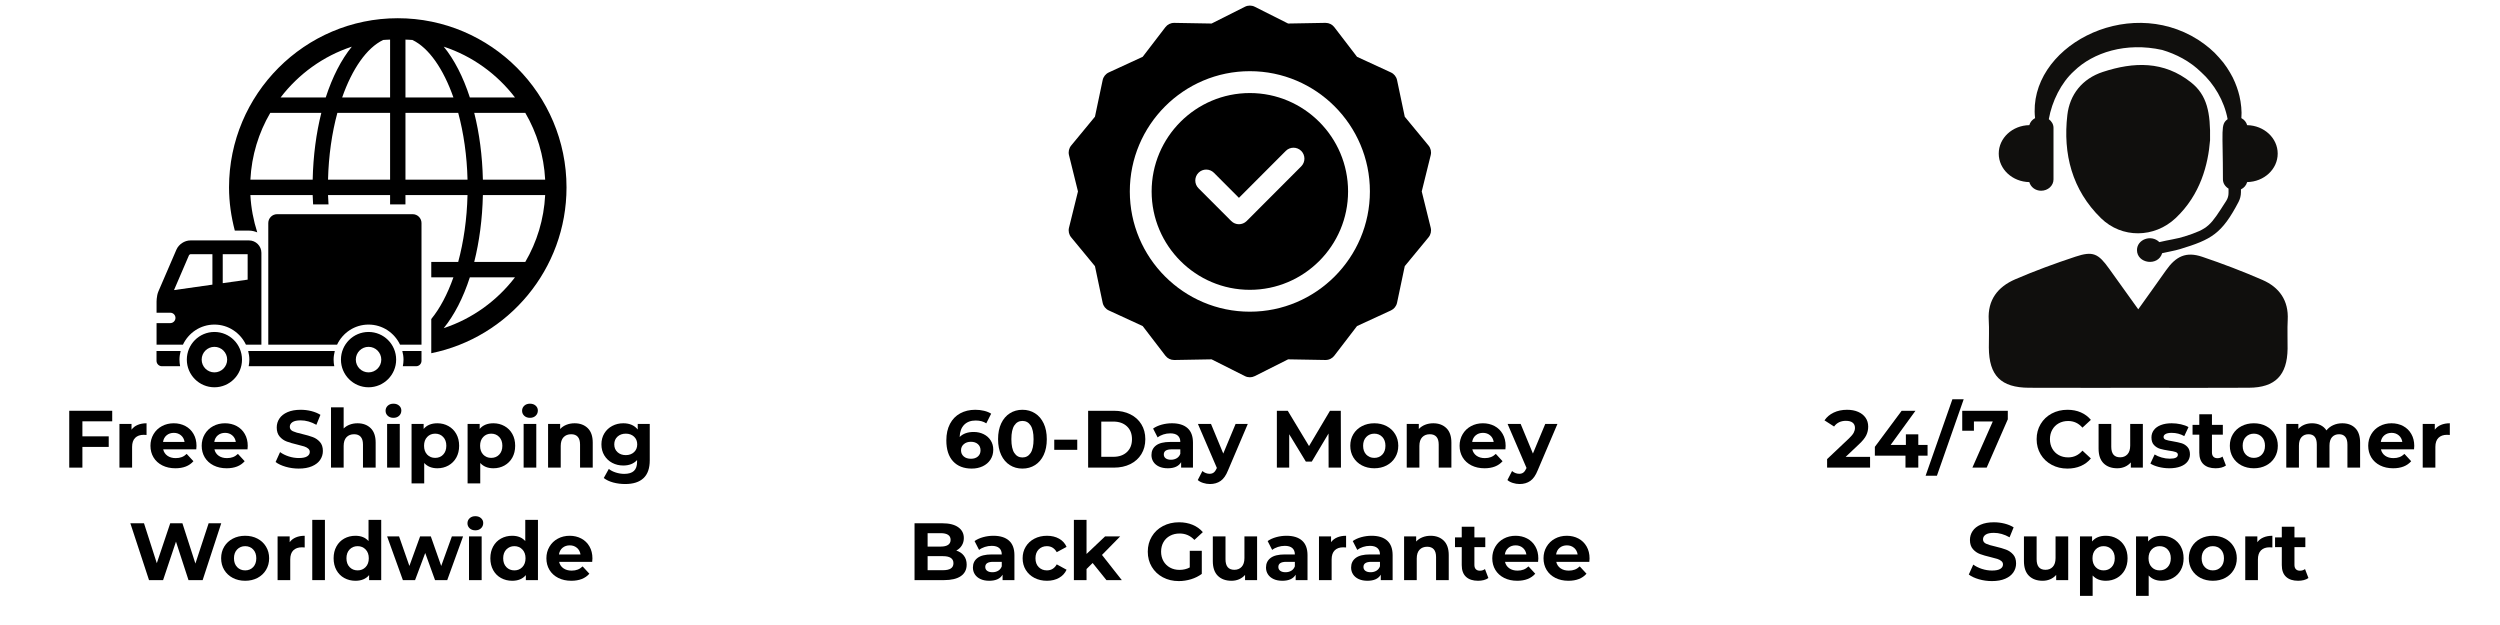
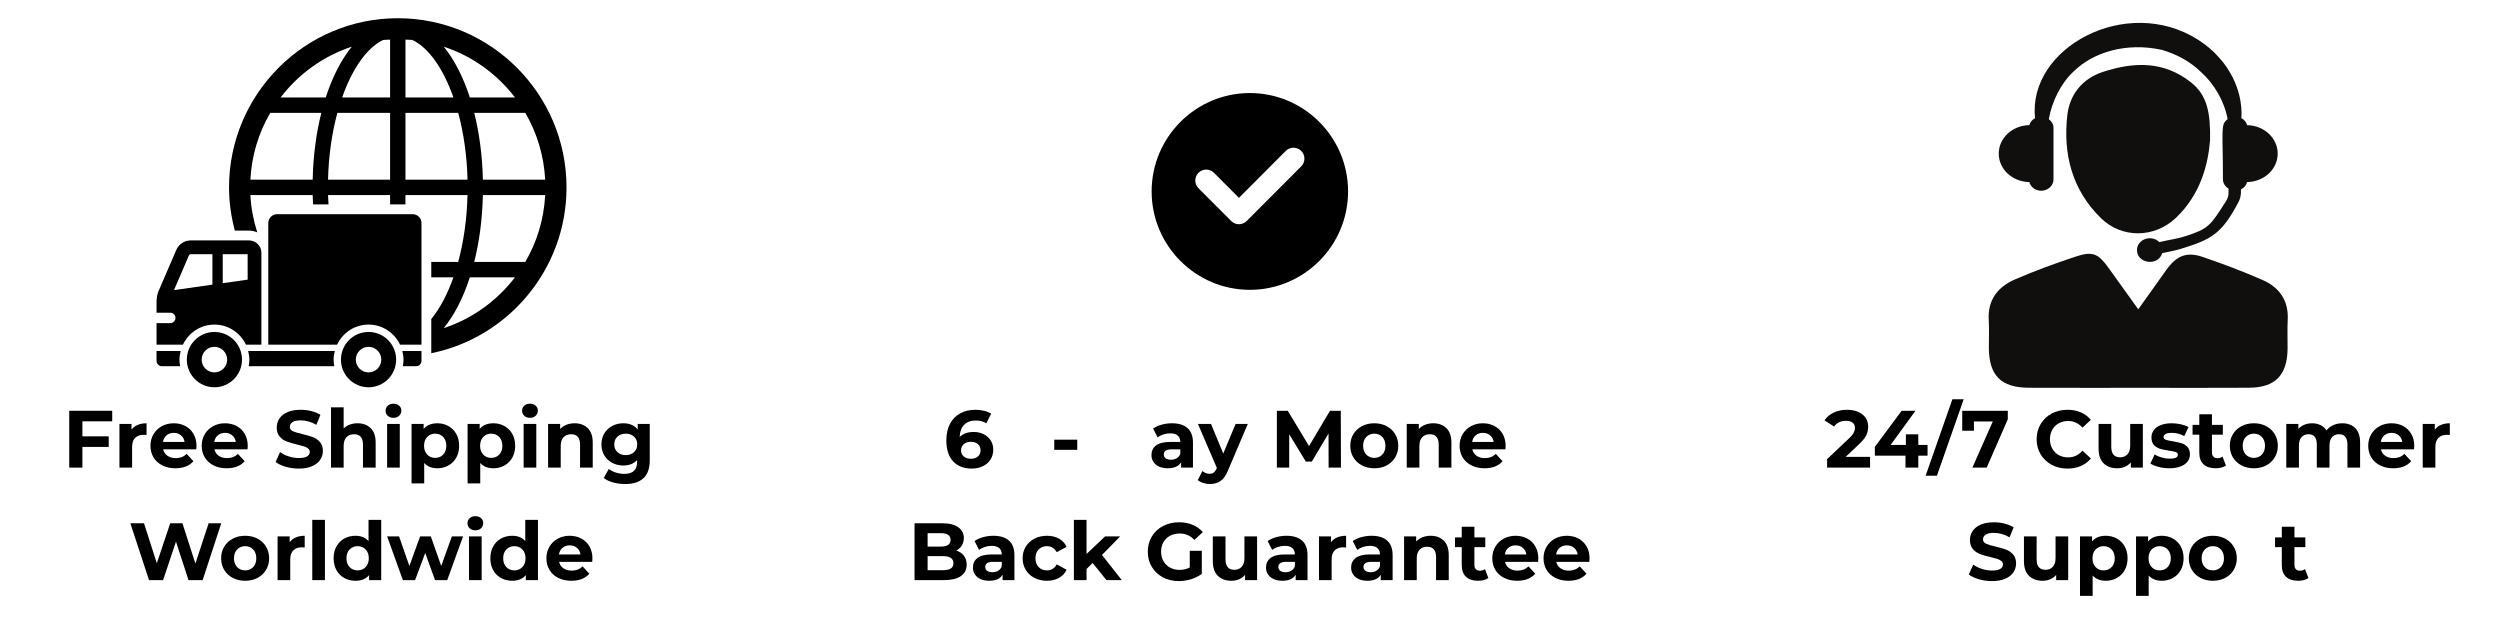
<svg xmlns="http://www.w3.org/2000/svg" version="1.2" preserveAspectRatio="xMidYMid meet" height="500" viewBox="0 0 1500 375" zoomAndPan="magnify" width="2000">
  <defs>
    <clipPath id="1241be50e0">
      <path d="M 137 10 L 339.91 10 L 339.91 212 L 137 212 Z M 137 10" />
    </clipPath>
    <clipPath id="b7cb6f0c88">
      <path d="M 93.91 210 L 109 210 L 109 220 L 93.91 220 Z M 93.91 210" />
    </clipPath>
    <clipPath id="78dfdb5a99">
      <path d="M 93.91 144 L 157 144 L 157 207 L 93.91 207 Z M 93.91 144" />
    </clipPath>
    <clipPath id="5530fd7385">
      <path d="M 641 3.133 L 859 3.133 L 859 226.633 L 641 226.633 Z M 641 3.133" />
    </clipPath>
    <clipPath id="81cba17f20">
      <path d="M 1193 152 L 1373 152 L 1373 232.734 L 1193 232.734 Z M 1193 152" />
    </clipPath>
  </defs>
  <g id="eaba41afb0">
    <g clip-path="url(#1241be50e0)" clip-rule="nonzero">
      <path d="M 238.664 10.934 C 182.84 10.934 137.422 56.473 137.422 112.441 C 137.422 121.414 138.715 130.074 140.887 138.367 L 149.414 138.367 C 151.176 138.367 152.805 138.793 154.355 139.43 C 152.09 132.309 150.637 124.836 150.23 117.059 L 187.598 117.059 C 187.645 118.945 187.773 120.773 187.867 122.645 L 197.113 122.645 C 197.008 120.781 196.859 118.953 196.816 117.059 L 234.055 117.059 L 234.055 122.645 L 243.27 122.645 L 243.27 117.059 L 280.508 117.059 C 280.164 131.492 278.164 145.141 274.922 157.148 L 258.762 157.148 L 258.762 166.391 L 272.055 166.391 C 268.461 176.578 263.926 185.109 258.762 191.414 L 258.762 211.93 C 305 202.543 339.91 161.512 339.91 112.441 C 339.91 56.473 294.492 10.934 238.664 10.934 Z M 187.605 107.816 L 150.23 107.816 C 150.98 93.242 155.195 79.625 162.152 67.727 L 192.793 67.727 C 189.75 79.816 187.93 93.367 187.605 107.816 Z M 195.438 58.492 L 168.355 58.492 C 179.117 44.41 193.941 33.637 211.105 27.996 C 204.766 35.766 199.438 46.152 195.438 58.492 Z M 234.055 107.816 L 196.816 107.816 C 197.176 93.383 199.16 79.734 202.418 67.727 L 234.055 67.727 Z M 234.055 58.492 L 205.285 58.492 C 211.289 41.359 219.984 28.742 229.895 23.98 C 231.262 23.84 232.668 23.84 234.055 23.766 Z M 315.18 67.727 C 322.129 79.625 326.348 93.25 327.102 107.816 L 289.734 107.816 C 289.402 93.367 287.59 79.816 284.539 67.727 Z M 309 58.492 L 281.914 58.492 C 277.918 46.152 272.574 35.766 266.242 27.996 C 283.391 33.637 298.215 44.41 309 58.492 Z M 243.277 23.766 C 244.664 23.848 246.07 23.848 247.453 23.98 C 257.348 28.734 266.043 41.359 272.059 58.492 L 243.277 58.492 Z M 243.277 107.816 L 243.277 67.727 L 274.93 67.727 C 278.172 79.742 280.172 93.383 280.516 107.816 Z M 266.234 196.887 C 272.566 189.109 277.918 178.723 281.906 166.391 L 308.992 166.391 C 298.215 180.465 283.391 191.246 266.234 196.887 Z M 315.18 157.148 L 284.539 157.148 C 287.582 145.059 289.402 131.508 289.734 117.059 L 327.102 117.059 C 326.348 131.633 322.137 145.25 315.18 157.148 Z M 315.18 157.148" style="stroke:none;fill-rule:nonzero;fill:#000000;fill-opacity:1;" />
    </g>
    <path d="M 128.656 199.176 C 119.516 199.176 112.098 206.605 112.098 215.77 C 112.098 224.934 119.516 232.371 128.656 232.371 C 137.797 232.371 145.203 224.934 145.203 215.77 C 145.203 206.605 137.797 199.176 128.656 199.176 Z M 128.656 223.43 C 124.422 223.43 121 220.008 121 215.77 C 121 211.531 124.422 208.102 128.656 208.102 C 132.863 208.102 136.301 211.531 136.301 215.77 C 136.301 220.008 132.855 223.43 128.656 223.43 Z M 128.656 223.43" style="stroke:none;fill-rule:nonzero;fill:#000000;fill-opacity:1;" />
    <path d="M 241.703 219.738 L 249.676 219.738 C 251.457 219.738 252.902 218.281 252.902 216.484 L 252.902 210.598 L 241.387 210.598 C 241.824 212.262 242.109 213.973 242.109 215.77 C 242.102 217.125 241.957 218.438 241.703 219.738 Z M 241.703 219.738" style="stroke:none;fill-rule:nonzero;fill:#000000;fill-opacity:1;" />
    <path d="M 200.875 210.598 L 148.906 210.598 C 149.328 212.262 149.613 213.973 149.613 215.77 C 149.613 217.125 149.461 218.438 149.207 219.738 L 200.559 219.738 C 200.305 218.438 200.168 217.125 200.168 215.77 C 200.168 213.98 200.453 212.262 200.875 210.598 Z M 200.875 210.598" style="stroke:none;fill-rule:nonzero;fill:#000000;fill-opacity:1;" />
    <g clip-path="url(#b7cb6f0c88)" clip-rule="nonzero">
      <path d="M 108.402 210.598 L 93.91 210.598 L 93.91 216.484 C 93.91 218.273 95.363 219.738 97.156 219.738 L 108.07 219.738 C 107.848 218.438 107.68 217.125 107.68 215.77 C 107.68 213.98 107.977 212.262 108.402 210.598 Z M 108.402 210.598" style="stroke:none;fill-rule:nonzero;fill:#000000;fill-opacity:1;" />
    </g>
    <path d="M 221.129 194.746 C 229.496 194.746 236.668 199.707 240.035 206.805 L 252.902 206.805 L 252.902 133.836 C 252.902 130.898 250.527 128.512 247.605 128.512 L 166.266 128.512 C 163.336 128.512 160.969 130.906 160.969 133.836 L 160.969 206.805 L 202.242 206.805 C 205.602 199.699 212.75 194.746 221.129 194.746 Z M 221.129 194.746" style="stroke:none;fill-rule:nonzero;fill:#000000;fill-opacity:1;" />
    <g clip-path="url(#78dfdb5a99)" clip-rule="nonzero">
      <path d="M 128.656 194.746 C 137.023 194.746 144.188 199.707 147.562 206.805 L 156.84 206.805 L 156.84 151.699 C 156.84 147.602 153.504 144.25 149.422 144.25 L 114.242 144.25 C 110.762 144.25 107.234 146.582 105.848 149.789 C 105.848 149.789 99.598 164.418 95.07 174.777 C 93.809 177.68 93.934 181.613 93.934 181.613 L 93.934 187.625 L 102.16 187.625 C 103.891 187.625 105.281 189.02 105.281 190.738 C 105.281 192.457 103.883 193.867 102.16 193.867 L 93.934 193.867 L 93.934 206.805 L 109.762 206.805 C 113.113 199.699 120.277 194.746 128.656 194.746 Z M 133.641 152.52 L 148.59 152.52 L 148.59 167.785 L 133.641 169.906 Z M 104.402 174.059 L 113.414 153.09 C 113.535 152.879 114.027 152.555 114.234 152.52 L 127.449 152.52 L 127.449 170.785 Z M 104.402 174.059" style="stroke:none;fill-rule:nonzero;fill:#000000;fill-opacity:1;" />
    </g>
    <path d="M 221.129 199.176 C 211.992 199.176 204.57 206.605 204.57 215.77 C 204.57 224.934 211.992 232.371 221.129 232.371 C 230.27 232.371 237.691 224.934 237.691 215.77 C 237.691 206.605 230.27 199.176 221.129 199.176 Z M 221.129 223.43 C 216.91 223.43 213.488 220.008 213.488 215.77 C 213.488 211.531 216.91 208.102 221.129 208.102 C 225.352 208.102 228.773 211.531 228.773 215.77 C 228.773 220.008 225.352 223.43 221.129 223.43 Z M 221.129 223.43" style="stroke:none;fill-rule:nonzero;fill:#000000;fill-opacity:1;" />
    <path d="M 749.914 55.828 C 717.418 55.828 690.98 82.309 690.98 114.859 C 690.98 147.414 717.418 173.895 749.914 173.895 C 782.406 173.895 808.844 147.414 808.844 114.859 C 808.844 82.309 782.406 55.828 749.914 55.828 Z M 780.734 99.82 L 747.996 132.617 C 745.438 135.18 741.293 135.18 738.734 132.617 L 719.09 112.941 C 716.535 110.379 716.535 106.227 719.09 103.664 C 721.648 101.102 725.793 101.102 728.352 103.664 L 743.363 118.703 L 771.473 90.543 C 774.031 87.984 778.176 87.984 780.734 90.543 C 783.293 93.105 783.293 97.258 780.734 99.82 Z M 780.734 99.82" style="stroke:none;fill-rule:nonzero;fill:#000000;fill-opacity:1;" />
    <g clip-path="url(#5530fd7385)" clip-rule="nonzero">
-       <path d="M 853.043 114.859 L 858.43 93.082 C 858.93 91.062 858.445 88.93 857.121 87.324 L 842.852 70.027 L 838.234 48.07 C 837.805 46.039 836.445 44.332 834.562 43.465 L 814.215 34.086 L 800.574 16.289 C 799.336 14.672 797.414 13.727 795.383 13.727 C 794.273 13.727 801.207 13.621 772.867 14.121 L 752.852 4.051 C 751.004 3.117 748.824 3.117 746.973 4.051 L 726.957 14.121 L 704.559 13.727 C 702.367 13.699 700.457 14.711 699.25 16.289 L 685.609 34.086 L 665.262 43.465 C 663.383 44.332 662.02 46.039 661.594 48.07 L 656.973 70.027 L 642.703 87.328 C 641.383 88.93 640.895 91.062 641.395 93.082 L 646.781 114.859 L 641.395 136.641 C 640.895 138.656 641.379 140.793 642.703 142.395 L 656.973 159.695 L 661.594 181.652 C 662.02 183.684 663.383 185.391 665.262 186.258 L 685.609 195.637 L 699.25 213.434 C 700.492 215.051 702.41 215.996 704.441 215.996 C 705.551 215.996 698.617 216.102 726.957 215.602 L 746.973 225.672 C 748.832 226.609 751.012 226.598 752.852 225.672 L 772.867 215.602 L 795.266 215.996 C 797.457 216.02 799.367 215.008 800.574 213.434 L 814.215 195.637 L 834.562 186.258 C 836.445 185.391 837.805 183.684 838.23 181.652 L 842.852 159.695 L 857.121 142.395 C 858.445 140.793 858.93 138.656 858.43 136.641 Z M 749.914 187.016 C 710.195 187.016 677.887 154.645 677.887 114.859 C 677.887 75.074 710.195 42.707 749.914 42.707 C 789.629 42.707 821.941 75.074 821.941 114.859 C 821.941 154.645 789.629 187.016 749.914 187.016 Z M 749.914 187.016" style="stroke:none;fill-rule:nonzero;fill:#000000;fill-opacity:1;" />
-     </g>
+       </g>
    <path d="M 1348.289 75.094 C 1347.785 73.277 1346.555 71.785 1344.82 70.871 C 1345.199 66.777 1344.637 61.758 1343.68 57.629 C 1342.871 54.23 1341.594 50.434 1339.641 46.477 C 1337.578 42.562 1335.035 38.402 1331.465 34.57 C 1328.078 30.602 1323.707 26.984 1318.781 23.801 C 1275.789 -3.469 1216.43 28.785 1221.039 70.883 C 1219.316 71.797 1218.098 73.277 1217.594 75.082 C 1207.418 75.262 1199.242 82.824 1199.242 92.164 C 1199.242 101.508 1207.418 109.078 1217.594 109.262 C 1218.402 112.207 1221.188 114.441 1224.668 114.441 C 1228.785 114.441 1232.102 111.395 1232.102 107.633 L 1232.102 76.723 C 1232.102 74.578 1230.961 72.742 1229.285 71.5 C 1231.145 60.859 1236.676 49.613 1244.434 42.633 C 1255.816 31.535 1275.574 25.125 1297.289 29.961 C 1305.652 32.449 1313.875 36.633 1320.73 43.34 C 1328.363 50.195 1334.555 60.469 1336.574 71.5 C 1332.184 74.762 1333.758 77.578 1333.758 107.633 C 1333.758 109.98 1335.148 111.953 1337.121 113.176 L 1337.121 115.797 C 1337.121 117.453 1336.652 119.082 1335.754 120.484 C 1326.035 135.633 1325.395 137.172 1310.715 141.871 C 1306.098 143.344 1300.883 143.98 1295.613 145.27 C 1290.754 140.469 1282.188 143.625 1282.188 150.047 C 1282.188 158.156 1294.852 160.016 1297.301 151.906 C 1300.859 151.039 1304.523 150.527 1307.969 149.477 C 1326.902 143.719 1333.094 140.297 1343.121 121.168 C 1344.066 119.355 1344.57 117.348 1344.57 115.309 L 1344.57 113.621 C 1346.441 112.73 1347.766 111.168 1348.289 109.25 C 1358.453 109.07 1366.617 101.508 1366.617 92.164 C 1366.617 82.836 1358.453 75.285 1348.289 75.094" style="stroke:none;fill-rule:nonzero;fill:#100f0d;fill-opacity:1;" />
    <g clip-path="url(#81cba17f20)" clip-rule="nonzero">
      <path d="M 1282.953 185.586 C 1289.031 177.055 1294.324 169.723 1299.516 162.32 C 1305.594 153.641 1311.719 150.836 1321.324 154.074 C 1333.527 158.191 1345.609 162.801 1357.426 167.941 C 1367.566 172.355 1373.258 180.25 1372.629 191.953 C 1372.309 197.711 1372.629 203.492 1372.551 209.266 C 1372.344 225.164 1365.102 232.566 1349.348 232.645 C 1329.012 232.77 1308.676 232.691 1288.336 232.691 C 1264.703 232.691 1241.059 232.75 1217.434 232.656 C 1200.531 232.578 1193.402 225.359 1193.309 208.547 C 1193.277 203.051 1193.582 197.539 1193.242 192.066 C 1192.488 179.883 1198.762 172.059 1209.109 167.59 C 1220.938 162.48 1233.074 158.043 1245.301 153.996 C 1255.727 150.527 1258.953 152.078 1265.41 161.121 C 1270.965 168.914 1276.566 176.68 1282.953 185.586" style="stroke:none;fill-rule:nonzero;fill:#100f0d;fill-opacity:1;" />
    </g>
    <path d="M 1326.035 84.102 C 1324.918 98.449 1320.387 116.777 1305.344 130.898 C 1292.59 142.863 1273.133 143.16 1260.586 130.91 C 1243.203 113.926 1237.715 92.336 1240.406 69.023 C 1241.809 56.832 1249.246 47.23 1261.738 43.145 C 1280.305 37.066 1298.293 36.461 1314.641 49.453 C 1324.188 57.027 1326.367 67.426 1326.035 84.102" style="stroke:none;fill-rule:nonzero;fill:#100f0d;fill-opacity:1;" />
    <g style="fill:#000000;fill-opacity:1;">
      <g transform="translate(37.5, 280.572)">
        <path d="M 11.938 -27.781 L 11.938 -18.766 L 27.734 -18.766 L 27.734 -12.422 L 11.938 -12.422 L 11.938 0 L 4.047 0 L 4.047 -34.109 L 29.828 -34.109 L 29.828 -27.781 Z M 11.938 -27.781" style="stroke:none" />
      </g>
    </g>
    <g style="fill:#000000;fill-opacity:1;">
      <g transform="translate(68.149, 280.572)">
        <path d="M 10.766 -22.766 C 11.68 -24.023 12.91 -24.977 14.453 -25.625 C 15.992 -26.281 17.77 -26.609 19.781 -26.609 L 19.781 -19.594 C 18.938 -19.656 18.367 -19.688 18.078 -19.688 C 15.898 -19.688 14.191 -19.078 12.953 -17.859 C 11.723 -16.641 11.109 -14.812 11.109 -12.375 L 11.109 0 L 3.516 0 L 3.516 -26.219 L 10.766 -26.219 Z M 10.766 -22.766" style="stroke:none" />
      </g>
    </g>
    <g style="fill:#000000;fill-opacity:1;">
      <g transform="translate(88.712, 280.572)">
        <path d="M 29.188 -13.016 C 29.188 -12.91 29.141 -12.227 29.047 -10.969 L 9.203 -10.969 C 9.566 -9.344 10.414 -8.055 11.75 -7.109 C 13.082 -6.172 14.738 -5.703 16.719 -5.703 C 18.082 -5.703 19.289 -5.906 20.344 -6.312 C 21.406 -6.719 22.391 -7.359 23.297 -8.234 L 27.344 -3.844 C 24.875 -1.02 21.266 0.391 16.516 0.391 C 13.566 0.391 10.953 -0.18 8.672 -1.328 C 6.398 -2.484 4.645 -4.082 3.406 -6.125 C 2.176 -8.176 1.562 -10.504 1.562 -13.109 C 1.562 -15.672 2.172 -17.984 3.391 -20.047 C 4.609 -22.117 6.281 -23.727 8.406 -24.875 C 10.531 -26.031 12.91 -26.609 15.547 -26.609 C 18.109 -26.609 20.43 -26.055 22.516 -24.953 C 24.598 -23.848 26.227 -22.266 27.406 -20.203 C 28.594 -18.141 29.188 -15.742 29.188 -13.016 Z M 15.594 -20.859 C 13.875 -20.859 12.426 -20.367 11.25 -19.391 C 10.082 -18.422 9.367 -17.094 9.109 -15.406 L 22.031 -15.406 C 21.77 -17.062 21.051 -18.383 19.875 -19.375 C 18.707 -20.363 17.281 -20.859 15.594 -20.859 Z M 15.594 -20.859" style="stroke:none" />
      </g>
    </g>
    <g style="fill:#000000;fill-opacity:1;">
      <g transform="translate(119.458, 280.572)">
        <path d="M 29.188 -13.016 C 29.188 -12.91 29.141 -12.227 29.047 -10.969 L 9.203 -10.969 C 9.566 -9.344 10.414 -8.055 11.75 -7.109 C 13.082 -6.172 14.738 -5.703 16.719 -5.703 C 18.082 -5.703 19.289 -5.906 20.344 -6.312 C 21.406 -6.719 22.391 -7.359 23.297 -8.234 L 27.344 -3.844 C 24.875 -1.02 21.266 0.391 16.516 0.391 C 13.566 0.391 10.953 -0.18 8.672 -1.328 C 6.398 -2.484 4.645 -4.082 3.406 -6.125 C 2.176 -8.176 1.562 -10.504 1.562 -13.109 C 1.562 -15.672 2.172 -17.984 3.391 -20.047 C 4.609 -22.117 6.281 -23.727 8.406 -24.875 C 10.531 -26.031 12.91 -26.609 15.547 -26.609 C 18.109 -26.609 20.43 -26.055 22.516 -24.953 C 24.598 -23.848 26.227 -22.266 27.406 -20.203 C 28.594 -18.141 29.188 -15.742 29.188 -13.016 Z M 15.594 -20.859 C 13.875 -20.859 12.426 -20.367 11.25 -19.391 C 10.082 -18.422 9.367 -17.094 9.109 -15.406 L 22.031 -15.406 C 21.77 -17.062 21.051 -18.383 19.875 -19.375 C 18.707 -20.363 17.281 -20.859 15.594 -20.859 Z M 15.594 -20.859" style="stroke:none" />
      </g>
    </g>
    <g style="fill:#000000;fill-opacity:1;">
      <g transform="translate(150.205, 280.572)">
        <path d="" style="stroke:none" />
      </g>
    </g>
    <g style="fill:#000000;fill-opacity:1;">
      <g transform="translate(163.994, 280.572)">
        <path d="M 15.25 0.578 C 12.551 0.578 9.941 0.211 7.422 -0.516 C 4.91 -1.242 2.891 -2.191 1.359 -3.359 L 4.047 -9.312 C 5.504 -8.238 7.238 -7.375 9.25 -6.719 C 11.27 -6.07 13.285 -5.75 15.297 -5.75 C 17.547 -5.75 19.203 -6.082 20.266 -6.75 C 21.336 -7.414 21.875 -8.301 21.875 -9.406 C 21.875 -10.219 21.555 -10.891 20.922 -11.422 C 20.297 -11.961 19.488 -12.395 18.5 -12.719 C 17.508 -13.039 16.164 -13.398 14.469 -13.797 C 11.875 -14.41 9.75 -15.023 8.094 -15.641 C 6.438 -16.254 5.016 -17.242 3.828 -18.609 C 2.641 -19.973 2.047 -21.797 2.047 -24.078 C 2.047 -26.055 2.582 -27.848 3.656 -29.453 C 4.727 -31.066 6.344 -32.344 8.5 -33.281 C 10.664 -34.227 13.305 -34.703 16.422 -34.703 C 18.598 -34.703 20.723 -34.441 22.797 -33.922 C 24.879 -33.398 26.703 -32.648 28.266 -31.672 L 25.828 -25.688 C 22.68 -27.469 19.531 -28.359 16.375 -28.359 C 14.164 -28.359 12.531 -28 11.469 -27.281 C 10.414 -26.57 9.891 -25.633 9.891 -24.469 C 9.891 -23.289 10.5 -22.414 11.719 -21.844 C 12.938 -21.281 14.797 -20.723 17.297 -20.172 C 19.898 -19.555 22.031 -18.938 23.688 -18.312 C 25.344 -17.695 26.766 -16.723 27.953 -15.391 C 29.141 -14.066 29.734 -12.266 29.734 -9.984 C 29.734 -8.035 29.188 -6.254 28.094 -4.641 C 27.008 -3.035 25.379 -1.766 23.203 -0.828 C 21.023 0.109 18.375 0.578 15.25 0.578 Z M 15.25 0.578" style="stroke:none" />
      </g>
    </g>
    <g style="fill:#000000;fill-opacity:1;">
      <g transform="translate(195.082, 280.572)">
        <path d="M 19.438 -26.609 C 22.688 -26.609 25.312 -25.633 27.312 -23.688 C 29.312 -21.738 30.312 -18.848 30.312 -15.016 L 30.312 0 L 22.703 0 L 22.703 -13.844 C 22.703 -15.914 22.25 -17.461 21.344 -18.484 C 20.438 -19.516 19.117 -20.031 17.391 -20.031 C 15.473 -20.031 13.945 -19.438 12.812 -18.25 C 11.676 -17.062 11.109 -15.301 11.109 -12.969 L 11.109 0 L 3.516 0 L 3.516 -36.156 L 11.109 -36.156 L 11.109 -23.484 C 12.117 -24.492 13.336 -25.266 14.766 -25.797 C 16.191 -26.336 17.75 -26.609 19.438 -26.609 Z M 19.438 -26.609" style="stroke:none" />
      </g>
    </g>
    <g style="fill:#000000;fill-opacity:1;">
      <g transform="translate(228.752, 280.572)">
        <path d="M 3.516 -26.219 L 11.109 -26.219 L 11.109 0 L 3.516 0 Z M 7.312 -29.875 C 5.914 -29.875 4.781 -30.281 3.906 -31.094 C 3.031 -31.906 2.594 -32.91 2.594 -34.109 C 2.594 -35.316 3.031 -36.328 3.906 -37.141 C 4.781 -37.953 5.914 -38.359 7.312 -38.359 C 8.707 -38.359 9.844 -37.969 10.719 -37.188 C 11.602 -36.406 12.047 -35.43 12.047 -34.266 C 12.047 -32.992 11.602 -31.941 10.719 -31.109 C 9.844 -30.285 8.707 -29.875 7.312 -29.875 Z M 7.312 -29.875" style="stroke:none" />
      </g>
    </g>
    <g style="fill:#000000;fill-opacity:1;">
      <g transform="translate(243.419, 280.572)">
        <path d="M 19 -26.609 C 21.438 -26.609 23.656 -26.047 25.656 -24.922 C 27.656 -23.805 29.223 -22.234 30.359 -20.203 C 31.492 -18.172 32.062 -15.805 32.062 -13.109 C 32.062 -10.41 31.492 -8.047 30.359 -6.016 C 29.223 -3.984 27.656 -2.406 25.656 -1.281 C 23.656 -0.164 21.438 0.391 19 0.391 C 15.656 0.391 13.023 -0.664 11.109 -2.781 L 11.109 9.453 L 3.516 9.453 L 3.516 -26.219 L 10.766 -26.219 L 10.766 -23.203 C 12.648 -25.473 15.395 -26.609 19 -26.609 Z M 17.688 -5.844 C 19.633 -5.844 21.234 -6.5 22.484 -7.812 C 23.742 -9.133 24.375 -10.898 24.375 -13.109 C 24.375 -15.316 23.742 -17.078 22.484 -18.391 C 21.234 -19.711 19.633 -20.375 17.688 -20.375 C 15.738 -20.375 14.141 -19.711 12.891 -18.391 C 11.641 -17.078 11.016 -15.316 11.016 -13.109 C 11.016 -10.898 11.641 -9.133 12.891 -7.812 C 14.141 -6.5 15.738 -5.844 17.688 -5.844 Z M 17.688 -5.844" style="stroke:none" />
      </g>
    </g>
    <g style="fill:#000000;fill-opacity:1;">
      <g transform="translate(277.04, 280.572)">
        <path d="M 19 -26.609 C 21.438 -26.609 23.656 -26.047 25.656 -24.922 C 27.656 -23.805 29.223 -22.234 30.359 -20.203 C 31.492 -18.172 32.062 -15.805 32.062 -13.109 C 32.062 -10.41 31.492 -8.047 30.359 -6.016 C 29.223 -3.984 27.656 -2.406 25.656 -1.281 C 23.656 -0.164 21.438 0.391 19 0.391 C 15.656 0.391 13.023 -0.664 11.109 -2.781 L 11.109 9.453 L 3.516 9.453 L 3.516 -26.219 L 10.766 -26.219 L 10.766 -23.203 C 12.648 -25.473 15.395 -26.609 19 -26.609 Z M 17.688 -5.844 C 19.633 -5.844 21.234 -6.5 22.484 -7.812 C 23.742 -9.133 24.375 -10.898 24.375 -13.109 C 24.375 -15.316 23.742 -17.078 22.484 -18.391 C 21.234 -19.711 19.633 -20.375 17.688 -20.375 C 15.738 -20.375 14.141 -19.711 12.891 -18.391 C 11.641 -17.078 11.016 -15.316 11.016 -13.109 C 11.016 -10.898 11.641 -9.133 12.891 -7.812 C 14.141 -6.5 15.738 -5.844 17.688 -5.844 Z M 17.688 -5.844" style="stroke:none" />
      </g>
    </g>
    <g style="fill:#000000;fill-opacity:1;">
      <g transform="translate(310.661, 280.572)">
        <path d="M 3.516 -26.219 L 11.109 -26.219 L 11.109 0 L 3.516 0 Z M 7.312 -29.875 C 5.914 -29.875 4.781 -30.281 3.906 -31.094 C 3.031 -31.906 2.594 -32.91 2.594 -34.109 C 2.594 -35.316 3.031 -36.328 3.906 -37.141 C 4.781 -37.953 5.914 -38.359 7.312 -38.359 C 8.707 -38.359 9.844 -37.969 10.719 -37.188 C 11.602 -36.406 12.047 -35.43 12.047 -34.266 C 12.047 -32.992 11.602 -31.941 10.719 -31.109 C 9.844 -30.285 8.707 -29.875 7.312 -29.875 Z M 7.312 -29.875" style="stroke:none" />
      </g>
    </g>
    <g style="fill:#000000;fill-opacity:1;">
      <g transform="translate(325.328, 280.572)">
        <path d="M 19.438 -26.609 C 22.688 -26.609 25.312 -25.633 27.312 -23.688 C 29.312 -21.738 30.312 -18.848 30.312 -15.016 L 30.312 0 L 22.703 0 L 22.703 -13.844 C 22.703 -15.914 22.25 -17.461 21.344 -18.484 C 20.438 -19.516 19.117 -20.031 17.391 -20.031 C 15.473 -20.031 13.945 -19.438 12.812 -18.25 C 11.676 -17.062 11.109 -15.301 11.109 -12.969 L 11.109 0 L 3.516 0 L 3.516 -26.219 L 10.766 -26.219 L 10.766 -23.156 C 11.773 -24.258 13.023 -25.109 14.516 -25.703 C 16.016 -26.305 17.656 -26.609 19.438 -26.609 Z M 19.438 -26.609" style="stroke:none" />
      </g>
    </g>
    <g style="fill:#000000;fill-opacity:1;">
      <g transform="translate(359.29, 280.572)">
        <path d="M 30.562 -26.219 L 30.562 -4.391 C 30.562 0.422 29.305 3.992 26.797 6.328 C 24.297 8.672 20.645 9.844 15.844 9.844 C 13.301 9.844 10.895 9.535 8.625 8.922 C 6.352 8.305 4.469 7.41 2.969 6.234 L 6 0.781 C 7.102 1.688 8.5 2.406 10.188 2.938 C 11.875 3.477 13.562 3.75 15.25 3.75 C 17.883 3.75 19.828 3.156 21.078 1.969 C 22.328 0.781 22.953 -1.008 22.953 -3.406 L 22.953 -4.531 C 20.973 -2.352 18.211 -1.266 14.672 -1.266 C 12.266 -1.266 10.062 -1.789 8.062 -2.844 C 6.062 -3.906 4.477 -5.395 3.312 -7.312 C 2.145 -9.227 1.562 -11.438 1.562 -13.938 C 1.562 -16.438 2.145 -18.645 3.312 -20.562 C 4.477 -22.477 6.062 -23.961 8.062 -25.016 C 10.062 -26.078 12.266 -26.609 14.672 -26.609 C 18.473 -26.609 21.363 -25.359 23.344 -22.859 L 23.344 -26.219 Z M 16.188 -7.5 C 18.195 -7.5 19.844 -8.094 21.125 -9.281 C 22.406 -10.469 23.047 -12.02 23.047 -13.938 C 23.047 -15.852 22.406 -17.406 21.125 -18.594 C 19.844 -19.781 18.195 -20.375 16.188 -20.375 C 14.164 -20.375 12.504 -19.781 11.203 -18.594 C 9.91 -17.406 9.266 -15.852 9.266 -13.938 C 9.266 -12.02 9.91 -10.469 11.203 -9.281 C 12.504 -8.094 14.164 -7.5 16.188 -7.5 Z M 16.188 -7.5" style="stroke:none" />
      </g>
    </g>
    <g style="fill:#000000;fill-opacity:1;">
      <g transform="translate(393.41, 280.572)">
        <path d="" style="stroke:none" />
      </g>
    </g>
    <g style="fill:#000000;fill-opacity:1;">
      <g transform="translate(77.133, 348.072)">
        <path d="M 55.609 -34.109 L 44.453 0 L 35.969 0 L 28.453 -23.094 L 20.719 0 L 12.281 0 L 1.078 -34.109 L 9.266 -34.109 L 16.953 -10.141 L 25 -34.109 L 32.312 -34.109 L 40.109 -9.938 L 48.047 -34.109 Z M 55.609 -34.109" style="stroke:none" />
      </g>
    </g>
    <g style="fill:#000000;fill-opacity:1;">
      <g transform="translate(131.121, 348.072)">
        <path d="M 15.984 0.391 C 13.223 0.391 10.742 -0.18 8.547 -1.328 C 6.359 -2.484 4.645 -4.082 3.406 -6.125 C 2.176 -8.176 1.562 -10.504 1.562 -13.109 C 1.562 -15.711 2.176 -18.035 3.406 -20.078 C 4.645 -22.129 6.359 -23.727 8.547 -24.875 C 10.742 -26.031 13.223 -26.609 15.984 -26.609 C 18.742 -26.609 21.211 -26.031 23.391 -24.875 C 25.566 -23.727 27.27 -22.129 28.5 -20.078 C 29.738 -18.035 30.359 -15.711 30.359 -13.109 C 30.359 -10.504 29.738 -8.176 28.5 -6.125 C 27.27 -4.082 25.566 -2.484 23.391 -1.328 C 21.211 -0.18 18.742 0.391 15.984 0.391 Z M 15.984 -5.844 C 17.93 -5.844 19.531 -6.5 20.781 -7.812 C 22.031 -9.133 22.656 -10.898 22.656 -13.109 C 22.656 -15.316 22.031 -17.078 20.781 -18.391 C 19.531 -19.711 17.93 -20.375 15.984 -20.375 C 14.035 -20.375 12.426 -19.711 11.156 -18.391 C 9.895 -17.078 9.266 -15.316 9.266 -13.109 C 9.266 -10.898 9.895 -9.133 11.156 -7.812 C 12.426 -6.5 14.035 -5.844 15.984 -5.844 Z M 15.984 -5.844" style="stroke:none" />
      </g>
    </g>
    <g style="fill:#000000;fill-opacity:1;">
      <g transform="translate(163.037, 348.072)">
        <path d="M 10.766 -22.766 C 11.68 -24.023 12.91 -24.977 14.453 -25.625 C 15.992 -26.281 17.77 -26.609 19.781 -26.609 L 19.781 -19.594 C 18.938 -19.656 18.367 -19.688 18.078 -19.688 C 15.898 -19.688 14.191 -19.078 12.953 -17.859 C 11.723 -16.641 11.109 -14.812 11.109 -12.375 L 11.109 0 L 3.516 0 L 3.516 -26.219 L 10.766 -26.219 Z M 10.766 -22.766" style="stroke:none" />
      </g>
    </g>
    <g style="fill:#000000;fill-opacity:1;">
      <g transform="translate(183.844, 348.072)">
        <path d="M 3.516 -36.156 L 11.109 -36.156 L 11.109 0 L 3.516 0 Z M 3.516 -36.156" style="stroke:none" />
      </g>
    </g>
    <g style="fill:#000000;fill-opacity:1;">
      <g transform="translate(198.51, 348.072)">
        <path d="M 30.219 -36.156 L 30.219 0 L 22.953 0 L 22.953 -3.016 C 21.066 -0.742 18.336 0.391 14.766 0.391 C 12.297 0.391 10.062 -0.16 8.062 -1.266 C 6.062 -2.367 4.492 -3.941 3.359 -5.984 C 2.223 -8.035 1.656 -10.41 1.656 -13.109 C 1.656 -15.805 2.223 -18.176 3.359 -20.219 C 4.492 -22.27 6.062 -23.848 8.062 -24.953 C 10.062 -26.055 12.297 -26.609 14.766 -26.609 C 18.109 -26.609 20.723 -25.551 22.609 -23.438 L 22.609 -36.156 Z M 16.078 -5.844 C 17.992 -5.844 19.586 -6.5 20.859 -7.812 C 22.129 -9.133 22.766 -10.898 22.766 -13.109 C 22.766 -15.316 22.129 -17.078 20.859 -18.391 C 19.586 -19.711 17.992 -20.375 16.078 -20.375 C 14.129 -20.375 12.52 -19.711 11.25 -18.391 C 9.988 -17.078 9.359 -15.316 9.359 -13.109 C 9.359 -10.898 9.988 -9.133 11.25 -7.812 C 12.52 -6.5 14.129 -5.844 16.078 -5.844 Z M 16.078 -5.844" style="stroke:none" />
      </g>
    </g>
    <g style="fill:#000000;fill-opacity:1;">
      <g transform="translate(232.229, 348.072)">
        <path d="M 45.609 -26.219 L 36.109 0 L 28.797 0 L 22.906 -16.281 L 16.812 0 L 9.5 0 L 0.047 -26.219 L 7.219 -26.219 L 13.406 -8.484 L 19.828 -26.219 L 26.266 -26.219 L 32.5 -8.484 L 38.891 -26.219 Z M 45.609 -26.219" style="stroke:none" />
      </g>
    </g>
    <g style="fill:#000000;fill-opacity:1;">
      <g transform="translate(277.886, 348.072)">
        <path d="M 3.516 -26.219 L 11.109 -26.219 L 11.109 0 L 3.516 0 Z M 7.312 -29.875 C 5.914 -29.875 4.781 -30.281 3.906 -31.094 C 3.031 -31.906 2.594 -32.91 2.594 -34.109 C 2.594 -35.316 3.031 -36.328 3.906 -37.141 C 4.781 -37.953 5.914 -38.359 7.312 -38.359 C 8.707 -38.359 9.844 -37.969 10.719 -37.188 C 11.602 -36.406 12.047 -35.43 12.047 -34.266 C 12.047 -32.992 11.602 -31.941 10.719 -31.109 C 9.844 -30.285 8.707 -29.875 7.312 -29.875 Z M 7.312 -29.875" style="stroke:none" />
      </g>
    </g>
    <g style="fill:#000000;fill-opacity:1;">
      <g transform="translate(292.553, 348.072)">
        <path d="M 30.219 -36.156 L 30.219 0 L 22.953 0 L 22.953 -3.016 C 21.066 -0.742 18.336 0.391 14.766 0.391 C 12.297 0.391 10.062 -0.16 8.062 -1.266 C 6.062 -2.367 4.492 -3.941 3.359 -5.984 C 2.223 -8.035 1.656 -10.41 1.656 -13.109 C 1.656 -15.805 2.223 -18.176 3.359 -20.219 C 4.492 -22.27 6.062 -23.848 8.062 -24.953 C 10.062 -26.055 12.297 -26.609 14.766 -26.609 C 18.109 -26.609 20.723 -25.551 22.609 -23.438 L 22.609 -36.156 Z M 16.078 -5.844 C 17.992 -5.844 19.586 -6.5 20.859 -7.812 C 22.129 -9.133 22.766 -10.898 22.766 -13.109 C 22.766 -15.316 22.129 -17.078 20.859 -18.391 C 19.586 -19.711 17.992 -20.375 16.078 -20.375 C 14.129 -20.375 12.52 -19.711 11.25 -18.391 C 9.988 -17.078 9.359 -15.316 9.359 -13.109 C 9.359 -10.898 9.988 -9.133 11.25 -7.812 C 12.52 -6.5 14.129 -5.844 16.078 -5.844 Z M 16.078 -5.844" style="stroke:none" />
      </g>
    </g>
    <g style="fill:#000000;fill-opacity:1;">
      <g transform="translate(326.272, 348.072)">
        <path d="M 29.188 -13.016 C 29.188 -12.91 29.141 -12.227 29.047 -10.969 L 9.203 -10.969 C 9.566 -9.344 10.414 -8.055 11.75 -7.109 C 13.082 -6.172 14.738 -5.703 16.719 -5.703 C 18.082 -5.703 19.289 -5.906 20.344 -6.312 C 21.406 -6.719 22.391 -7.359 23.297 -8.234 L 27.344 -3.844 C 24.875 -1.02 21.266 0.391 16.516 0.391 C 13.566 0.391 10.953 -0.18 8.672 -1.328 C 6.398 -2.484 4.645 -4.082 3.406 -6.125 C 2.176 -8.176 1.562 -10.504 1.562 -13.109 C 1.562 -15.672 2.172 -17.984 3.391 -20.047 C 4.609 -22.117 6.281 -23.727 8.406 -24.875 C 10.531 -26.031 12.91 -26.609 15.547 -26.609 C 18.109 -26.609 20.43 -26.055 22.516 -24.953 C 24.598 -23.848 26.227 -22.266 27.406 -20.203 C 28.594 -18.141 29.188 -15.742 29.188 -13.016 Z M 15.594 -20.859 C 13.875 -20.859 12.426 -20.367 11.25 -19.391 C 10.082 -18.422 9.367 -17.094 9.109 -15.406 L 22.031 -15.406 C 21.77 -17.062 21.051 -18.383 19.875 -19.375 C 18.707 -20.363 17.281 -20.859 15.594 -20.859 Z M 15.594 -20.859" style="stroke:none" />
      </g>
    </g>
    <g style="fill:#000000;fill-opacity:1;">
      <g transform="translate(565.898, 280.572)">
        <path d="M 18.328 -21.391 C 20.504 -21.391 22.484 -20.953 24.266 -20.078 C 26.055 -19.203 27.469 -17.957 28.5 -16.344 C 29.539 -14.738 30.062 -12.879 30.062 -10.766 C 30.062 -8.492 29.492 -6.492 28.359 -4.766 C 27.223 -3.047 25.672 -1.723 23.703 -0.797 C 21.742 0.117 19.562 0.578 17.156 0.578 C 12.375 0.578 8.633 -0.879 5.938 -3.797 C 3.25 -6.723 1.906 -10.898 1.906 -16.328 C 1.906 -20.191 2.633 -23.504 4.094 -26.266 C 5.551 -29.023 7.586 -31.117 10.203 -32.547 C 12.828 -33.984 15.859 -34.703 19.297 -34.703 C 21.117 -34.703 22.863 -34.5 24.531 -34.094 C 26.207 -33.688 27.629 -33.109 28.797 -32.359 L 25.875 -26.562 C 24.188 -27.695 22.062 -28.266 19.5 -28.266 C 16.602 -28.266 14.312 -27.422 12.625 -25.734 C 10.938 -24.047 10.023 -21.594 9.891 -18.375 C 11.91 -20.383 14.723 -21.391 18.328 -21.391 Z M 16.719 -5.312 C 18.406 -5.312 19.773 -5.766 20.828 -6.672 C 21.891 -7.586 22.422 -8.82 22.422 -10.375 C 22.422 -11.938 21.891 -13.18 20.828 -14.109 C 19.773 -15.035 18.375 -15.5 16.625 -15.5 C 14.895 -15.5 13.477 -15.02 12.375 -14.062 C 11.27 -13.102 10.719 -11.875 10.719 -10.375 C 10.719 -8.883 11.254 -7.664 12.328 -6.719 C 13.398 -5.781 14.863 -5.312 16.719 -5.312 Z M 16.719 -5.312" style="stroke:none" />
      </g>
    </g>
    <g style="fill:#000000;fill-opacity:1;">
      <g transform="translate(596.937, 280.572)">
-         <path d="M 16.516 0.578 C 13.691 0.578 11.176 -0.117 8.969 -1.516 C 6.758 -2.91 5.031 -4.93 3.781 -7.578 C 2.531 -10.223 1.906 -13.383 1.906 -17.062 C 1.906 -20.727 2.531 -23.883 3.781 -26.531 C 5.031 -29.176 6.758 -31.195 8.969 -32.594 C 11.176 -34 13.691 -34.703 16.516 -34.703 C 19.348 -34.703 21.867 -34 24.078 -32.594 C 26.285 -31.195 28.016 -29.176 29.266 -26.531 C 30.516 -23.883 31.141 -20.727 31.141 -17.062 C 31.141 -13.383 30.516 -10.223 29.266 -7.578 C 28.016 -4.93 26.285 -2.91 24.078 -1.516 C 21.867 -0.117 19.348 0.578 16.516 0.578 Z M 16.516 -6.094 C 18.598 -6.094 20.234 -6.984 21.422 -8.766 C 22.609 -10.555 23.203 -13.32 23.203 -17.062 C 23.203 -20.789 22.609 -23.547 21.422 -25.328 C 20.234 -27.117 18.598 -28.016 16.516 -28.016 C 14.473 -28.016 12.859 -27.117 11.672 -25.328 C 10.484 -23.547 9.891 -20.789 9.891 -17.062 C 9.891 -13.32 10.484 -10.555 11.672 -8.766 C 12.859 -6.984 14.473 -6.094 16.516 -6.094 Z M 16.516 -6.094" style="stroke:none" />
-       </g>
+         </g>
    </g>
    <g style="fill:#000000;fill-opacity:1;">
      <g transform="translate(630.023, 280.572)">
        <path d="M 2.531 -16.766 L 16.328 -16.766 L 16.328 -10.672 L 2.531 -10.672 Z M 2.531 -16.766" style="stroke:none" />
      </g>
    </g>
    <g style="fill:#000000;fill-opacity:1;">
      <g transform="translate(648.831, 280.572)">
-         <path d="M 4.047 -34.109 L 19.547 -34.109 C 23.242 -34.109 26.516 -33.398 29.359 -31.984 C 32.203 -30.578 34.41 -28.586 35.984 -26.016 C 37.566 -23.453 38.359 -20.469 38.359 -17.062 C 38.359 -13.645 37.566 -10.648 35.984 -8.078 C 34.41 -5.516 32.203 -3.523 29.359 -2.109 C 26.516 -0.703 23.242 0 19.547 0 L 4.047 0 Z M 19.156 -6.484 C 22.562 -6.484 25.281 -7.43 27.312 -9.328 C 29.344 -11.234 30.359 -13.812 30.359 -17.062 C 30.359 -20.312 29.344 -22.883 27.312 -24.781 C 25.281 -26.676 22.562 -27.625 19.156 -27.625 L 11.938 -27.625 L 11.938 -6.484 Z M 19.156 -6.484" style="stroke:none" />
-       </g>
+         </g>
    </g>
    <g style="fill:#000000;fill-opacity:1;">
      <g transform="translate(689.079, 280.572)">
        <path d="M 14.078 -26.609 C 18.141 -26.609 21.258 -25.641 23.438 -23.703 C 25.613 -21.773 26.703 -18.863 26.703 -14.969 L 26.703 0 L 19.594 0 L 19.594 -3.266 C 18.164 -0.828 15.5 0.391 11.594 0.391 C 9.582 0.391 7.836 0.051 6.359 -0.625 C 4.879 -1.312 3.75 -2.254 2.969 -3.453 C 2.188 -4.66 1.797 -6.023 1.797 -7.547 C 1.797 -9.984 2.711 -11.898 4.547 -13.297 C 6.391 -14.703 9.227 -15.406 13.062 -15.406 L 19.109 -15.406 C 19.109 -17.062 18.602 -18.332 17.594 -19.219 C 16.582 -20.113 15.07 -20.562 13.062 -20.562 C 11.664 -20.562 10.289 -20.344 8.938 -19.906 C 7.594 -19.469 6.445 -18.875 5.5 -18.125 L 2.781 -23.438 C 4.207 -24.445 5.922 -25.227 7.922 -25.781 C 9.922 -26.332 11.973 -26.609 14.078 -26.609 Z M 13.5 -4.734 C 14.801 -4.734 15.953 -5.031 16.953 -5.625 C 17.961 -6.227 18.68 -7.113 19.109 -8.281 L 19.109 -10.969 L 13.891 -10.969 C 10.766 -10.969 9.203 -9.941 9.203 -7.891 C 9.203 -6.922 9.582 -6.148 10.344 -5.578 C 11.113 -5.016 12.164 -4.734 13.5 -4.734 Z M 13.5 -4.734" style="stroke:none" />
      </g>
    </g>
    <g style="fill:#000000;fill-opacity:1;">
      <g transform="translate(719.144, 280.572)">
        <path d="M 29.531 -26.219 L 17.688 1.609 C 16.488 4.629 15.004 6.754 13.234 7.984 C 11.461 9.223 9.328 9.844 6.828 9.844 C 5.461 9.844 4.113 9.629 2.781 9.203 C 1.445 8.785 0.359 8.203 -0.484 7.453 L 2.297 2.047 C 2.879 2.566 3.551 2.973 4.312 3.266 C 5.07 3.555 5.828 3.703 6.578 3.703 C 7.617 3.703 8.461 3.445 9.109 2.938 C 9.766 2.438 10.352 1.602 10.875 0.438 L 10.969 0.188 L -0.391 -26.219 L 7.453 -26.219 L 14.812 -8.438 L 22.219 -26.219 Z M 29.531 -26.219" style="stroke:none" />
      </g>
    </g>
    <g style="fill:#000000;fill-opacity:1;">
      <g transform="translate(748.282, 280.572)">
        <path d="" style="stroke:none" />
      </g>
    </g>
    <g style="fill:#000000;fill-opacity:1;">
      <g transform="translate(762.072, 280.572)">
        <path d="M 35.094 0 L 35.047 -20.469 L 25 -3.609 L 21.438 -3.609 L 11.453 -20.031 L 11.453 0 L 4.047 0 L 4.047 -34.109 L 10.578 -34.109 L 23.344 -12.922 L 35.922 -34.109 L 42.406 -34.109 L 42.5 0 Z M 35.094 0" style="stroke:none" />
      </g>
    </g>
    <g style="fill:#000000;fill-opacity:1;">
      <g transform="translate(808.606, 280.572)">
        <path d="M 15.984 0.391 C 13.223 0.391 10.742 -0.18 8.547 -1.328 C 6.359 -2.484 4.645 -4.082 3.406 -6.125 C 2.176 -8.176 1.562 -10.504 1.562 -13.109 C 1.562 -15.711 2.176 -18.035 3.406 -20.078 C 4.645 -22.129 6.359 -23.727 8.547 -24.875 C 10.742 -26.031 13.223 -26.609 15.984 -26.609 C 18.742 -26.609 21.211 -26.031 23.391 -24.875 C 25.566 -23.727 27.27 -22.129 28.5 -20.078 C 29.738 -18.035 30.359 -15.711 30.359 -13.109 C 30.359 -10.504 29.738 -8.176 28.5 -6.125 C 27.27 -4.082 25.566 -2.484 23.391 -1.328 C 21.211 -0.18 18.742 0.391 15.984 0.391 Z M 15.984 -5.844 C 17.93 -5.844 19.531 -6.5 20.781 -7.812 C 22.031 -9.133 22.656 -10.898 22.656 -13.109 C 22.656 -15.316 22.031 -17.078 20.781 -18.391 C 19.531 -19.711 17.93 -20.375 15.984 -20.375 C 14.035 -20.375 12.426 -19.711 11.156 -18.391 C 9.895 -17.078 9.266 -15.316 9.266 -13.109 C 9.266 -10.898 9.895 -9.133 11.156 -7.812 C 12.426 -6.5 14.035 -5.844 15.984 -5.844 Z M 15.984 -5.844" style="stroke:none" />
      </g>
    </g>
    <g style="fill:#000000;fill-opacity:1;">
      <g transform="translate(840.522, 280.572)">
        <path d="M 19.438 -26.609 C 22.688 -26.609 25.312 -25.633 27.312 -23.688 C 29.312 -21.738 30.312 -18.848 30.312 -15.016 L 30.312 0 L 22.703 0 L 22.703 -13.844 C 22.703 -15.914 22.25 -17.461 21.344 -18.484 C 20.438 -19.516 19.117 -20.031 17.391 -20.031 C 15.473 -20.031 13.945 -19.438 12.812 -18.25 C 11.676 -17.062 11.109 -15.301 11.109 -12.969 L 11.109 0 L 3.516 0 L 3.516 -26.219 L 10.766 -26.219 L 10.766 -23.156 C 11.773 -24.258 13.023 -25.109 14.516 -25.703 C 16.016 -26.305 17.656 -26.609 19.438 -26.609 Z M 19.438 -26.609" style="stroke:none" />
      </g>
    </g>
    <g style="fill:#000000;fill-opacity:1;">
      <g transform="translate(874.192, 280.572)">
        <path d="M 29.188 -13.016 C 29.188 -12.91 29.141 -12.227 29.047 -10.969 L 9.203 -10.969 C 9.566 -9.344 10.414 -8.055 11.75 -7.109 C 13.082 -6.172 14.738 -5.703 16.719 -5.703 C 18.082 -5.703 19.289 -5.906 20.344 -6.312 C 21.406 -6.719 22.391 -7.359 23.297 -8.234 L 27.344 -3.844 C 24.875 -1.02 21.266 0.391 16.516 0.391 C 13.566 0.391 10.953 -0.18 8.672 -1.328 C 6.398 -2.484 4.645 -4.082 3.406 -6.125 C 2.176 -8.176 1.562 -10.504 1.562 -13.109 C 1.562 -15.672 2.172 -17.984 3.391 -20.047 C 4.609 -22.117 6.281 -23.727 8.406 -24.875 C 10.531 -26.031 12.91 -26.609 15.547 -26.609 C 18.109 -26.609 20.43 -26.055 22.516 -24.953 C 24.598 -23.848 26.227 -22.266 27.406 -20.203 C 28.594 -18.141 29.188 -15.742 29.188 -13.016 Z M 15.594 -20.859 C 13.875 -20.859 12.426 -20.367 11.25 -19.391 C 10.082 -18.422 9.367 -17.094 9.109 -15.406 L 22.031 -15.406 C 21.77 -17.062 21.051 -18.383 19.875 -19.375 C 18.707 -20.363 17.281 -20.859 15.594 -20.859 Z M 15.594 -20.859" style="stroke:none" />
      </g>
    </g>
    <g style="fill:#000000;fill-opacity:1;">
      <g transform="translate(904.938, 280.572)">
-         <path d="M 29.531 -26.219 L 17.688 1.609 C 16.488 4.629 15.004 6.754 13.234 7.984 C 11.461 9.223 9.328 9.844 6.828 9.844 C 5.461 9.844 4.113 9.629 2.781 9.203 C 1.445 8.785 0.359 8.203 -0.484 7.453 L 2.297 2.047 C 2.879 2.566 3.551 2.973 4.312 3.266 C 5.07 3.555 5.828 3.703 6.578 3.703 C 7.617 3.703 8.461 3.445 9.109 2.938 C 9.766 2.438 10.352 1.602 10.875 0.438 L 10.969 0.188 L -0.391 -26.219 L 7.453 -26.219 L 14.812 -8.438 L 22.219 -26.219 Z M 29.531 -26.219" style="stroke:none" />
-       </g>
+         </g>
    </g>
    <g style="fill:#000000;fill-opacity:1;">
      <g transform="translate(544.676, 348.072)">
        <path d="M 29.094 -17.734 C 31.039 -17.117 32.566 -16.086 33.672 -14.641 C 34.773 -13.191 35.328 -11.414 35.328 -9.312 C 35.328 -6.32 34.164 -4.02 31.844 -2.406 C 29.52 -0.801 26.133 0 21.688 0 L 4.047 0 L 4.047 -34.109 L 20.719 -34.109 C 24.875 -34.109 28.062 -33.312 30.281 -31.719 C 32.508 -30.133 33.625 -27.977 33.625 -25.25 C 33.625 -23.594 33.223 -22.113 32.422 -20.812 C 31.629 -19.508 30.52 -18.484 29.094 -17.734 Z M 11.891 -28.172 L 11.891 -20.125 L 19.734 -20.125 C 21.68 -20.125 23.16 -20.461 24.172 -21.141 C 25.18 -21.828 25.688 -22.836 25.688 -24.172 C 25.688 -25.504 25.18 -26.504 24.172 -27.172 C 23.16 -27.836 21.68 -28.172 19.734 -28.172 Z M 21.109 -5.953 C 23.18 -5.953 24.742 -6.289 25.797 -6.969 C 26.859 -7.656 27.391 -8.711 27.391 -10.141 C 27.391 -12.961 25.297 -14.375 21.109 -14.375 L 11.891 -14.375 L 11.891 -5.953 Z M 21.109 -5.953" style="stroke:none" />
      </g>
    </g>
    <g style="fill:#000000;fill-opacity:1;">
      <g transform="translate(581.952, 348.072)">
        <path d="M 14.078 -26.609 C 18.141 -26.609 21.258 -25.641 23.438 -23.703 C 25.613 -21.773 26.703 -18.863 26.703 -14.969 L 26.703 0 L 19.594 0 L 19.594 -3.266 C 18.164 -0.828 15.5 0.391 11.594 0.391 C 9.582 0.391 7.836 0.051 6.359 -0.625 C 4.879 -1.312 3.75 -2.254 2.969 -3.453 C 2.188 -4.66 1.797 -6.023 1.797 -7.547 C 1.797 -9.984 2.711 -11.898 4.547 -13.297 C 6.391 -14.703 9.227 -15.406 13.062 -15.406 L 19.109 -15.406 C 19.109 -17.062 18.602 -18.332 17.594 -19.219 C 16.582 -20.113 15.07 -20.562 13.062 -20.562 C 11.664 -20.562 10.289 -20.344 8.938 -19.906 C 7.594 -19.469 6.445 -18.875 5.5 -18.125 L 2.781 -23.438 C 4.207 -24.445 5.922 -25.227 7.922 -25.781 C 9.922 -26.332 11.973 -26.609 14.078 -26.609 Z M 13.5 -4.734 C 14.801 -4.734 15.953 -5.031 16.953 -5.625 C 17.961 -6.227 18.68 -7.113 19.109 -8.281 L 19.109 -10.969 L 13.891 -10.969 C 10.766 -10.969 9.203 -9.941 9.203 -7.891 C 9.203 -6.922 9.582 -6.148 10.344 -5.578 C 11.113 -5.016 12.164 -4.734 13.5 -4.734 Z M 13.5 -4.734" style="stroke:none" />
      </g>
    </g>
    <g style="fill:#000000;fill-opacity:1;">
      <g transform="translate(612.016, 348.072)">
        <path d="M 16.188 0.391 C 13.383 0.391 10.867 -0.18 8.641 -1.328 C 6.422 -2.484 4.688 -4.082 3.438 -6.125 C 2.188 -8.176 1.562 -10.504 1.562 -13.109 C 1.562 -15.711 2.188 -18.035 3.438 -20.078 C 4.688 -22.129 6.422 -23.727 8.641 -24.875 C 10.867 -26.031 13.383 -26.609 16.188 -26.609 C 18.945 -26.609 21.359 -26.031 23.422 -24.875 C 25.484 -23.727 26.984 -22.082 27.922 -19.938 L 22.031 -16.766 C 20.664 -19.172 18.695 -20.375 16.125 -20.375 C 14.145 -20.375 12.504 -19.723 11.203 -18.422 C 9.91 -17.117 9.266 -15.348 9.266 -13.109 C 9.266 -10.867 9.91 -9.098 11.203 -7.797 C 12.504 -6.492 14.145 -5.844 16.125 -5.844 C 18.727 -5.844 20.695 -7.047 22.031 -9.453 L 27.922 -6.234 C 26.984 -4.16 25.484 -2.535 23.422 -1.359 C 21.359 -0.191 18.945 0.391 16.188 0.391 Z M 16.188 0.391" style="stroke:none" />
      </g>
    </g>
    <g style="fill:#000000;fill-opacity:1;">
      <g transform="translate(640.813, 348.072)">
        <path d="M 14.766 -10.281 L 11.109 -6.672 L 11.109 0 L 3.516 0 L 3.516 -36.156 L 11.109 -36.156 L 11.109 -15.688 L 22.219 -26.219 L 31.281 -26.219 L 20.375 -15.109 L 32.266 0 L 23.047 0 Z M 14.766 -10.281" style="stroke:none" />
      </g>
    </g>
    <g style="fill:#000000;fill-opacity:1;">
      <g transform="translate(672.973, 348.072)">
        <path d="" style="stroke:none" />
      </g>
    </g>
    <g style="fill:#000000;fill-opacity:1;">
      <g transform="translate(686.763, 348.072)">
        <path d="M 27.094 -17.594 L 34.312 -17.594 L 34.312 -3.75 C 32.457 -2.352 30.312 -1.281 27.875 -0.531 C 25.438 0.207 22.984 0.578 20.516 0.578 C 16.973 0.578 13.785 -0.176 10.953 -1.688 C 8.129 -3.195 5.914 -5.289 4.312 -7.969 C 2.707 -10.645 1.906 -13.676 1.906 -17.062 C 1.906 -20.438 2.707 -23.461 4.312 -26.141 C 5.914 -28.828 8.145 -30.926 11 -32.438 C 13.863 -33.945 17.082 -34.703 20.656 -34.703 C 23.645 -34.703 26.359 -34.195 28.797 -33.188 C 31.234 -32.176 33.281 -30.711 34.938 -28.797 L 29.875 -24.125 C 27.438 -26.688 24.492 -27.969 21.047 -27.969 C 18.867 -27.969 16.938 -27.516 15.25 -26.609 C 13.562 -25.703 12.242 -24.422 11.297 -22.766 C 10.359 -21.109 9.891 -19.207 9.891 -17.062 C 9.891 -14.945 10.359 -13.062 11.297 -11.406 C 12.242 -9.75 13.551 -8.457 15.219 -7.531 C 16.895 -6.602 18.805 -6.141 20.953 -6.141 C 23.234 -6.141 25.281 -6.629 27.094 -7.609 Z M 27.094 -17.594" style="stroke:none" />
      </g>
    </g>
    <g style="fill:#000000;fill-opacity:1;">
      <g transform="translate(724.331, 348.072)">
        <path d="M 29.922 -26.219 L 29.922 0 L 22.703 0 L 22.703 -3.125 C 21.703 -1.977 20.504 -1.102 19.109 -0.5 C 17.711 0.094 16.203 0.391 14.578 0.391 C 11.129 0.391 8.395 -0.598 6.375 -2.578 C 4.363 -4.566 3.359 -7.508 3.359 -11.406 L 3.359 -26.219 L 10.969 -26.219 L 10.969 -12.531 C 10.969 -8.301 12.738 -6.188 16.281 -6.188 C 18.094 -6.188 19.551 -6.781 20.656 -7.969 C 21.77 -9.156 22.328 -10.914 22.328 -13.25 L 22.328 -26.219 Z M 29.922 -26.219" style="stroke:none" />
      </g>
    </g>
    <g style="fill:#000000;fill-opacity:1;">
      <g transform="translate(757.806, 348.072)">
        <path d="M 14.078 -26.609 C 18.141 -26.609 21.258 -25.641 23.438 -23.703 C 25.613 -21.773 26.703 -18.863 26.703 -14.969 L 26.703 0 L 19.594 0 L 19.594 -3.266 C 18.164 -0.828 15.5 0.391 11.594 0.391 C 9.582 0.391 7.836 0.051 6.359 -0.625 C 4.879 -1.312 3.75 -2.254 2.969 -3.453 C 2.188 -4.66 1.797 -6.023 1.797 -7.547 C 1.797 -9.984 2.711 -11.898 4.547 -13.297 C 6.391 -14.703 9.227 -15.406 13.062 -15.406 L 19.109 -15.406 C 19.109 -17.062 18.602 -18.332 17.594 -19.219 C 16.582 -20.113 15.07 -20.562 13.062 -20.562 C 11.664 -20.562 10.289 -20.344 8.938 -19.906 C 7.594 -19.469 6.445 -18.875 5.5 -18.125 L 2.781 -23.438 C 4.207 -24.445 5.922 -25.227 7.922 -25.781 C 9.922 -26.332 11.973 -26.609 14.078 -26.609 Z M 13.5 -4.734 C 14.801 -4.734 15.953 -5.031 16.953 -5.625 C 17.961 -6.227 18.68 -7.113 19.109 -8.281 L 19.109 -10.969 L 13.891 -10.969 C 10.766 -10.969 9.203 -9.941 9.203 -7.891 C 9.203 -6.922 9.582 -6.148 10.344 -5.578 C 11.113 -5.016 12.164 -4.734 13.5 -4.734 Z M 13.5 -4.734" style="stroke:none" />
      </g>
    </g>
    <g style="fill:#000000;fill-opacity:1;">
      <g transform="translate(787.87, 348.072)">
        <path d="M 10.766 -22.766 C 11.68 -24.023 12.91 -24.977 14.453 -25.625 C 15.992 -26.281 17.77 -26.609 19.781 -26.609 L 19.781 -19.594 C 18.938 -19.656 18.367 -19.688 18.078 -19.688 C 15.898 -19.688 14.191 -19.078 12.953 -17.859 C 11.723 -16.641 11.109 -14.812 11.109 -12.375 L 11.109 0 L 3.516 0 L 3.516 -26.219 L 10.766 -26.219 Z M 10.766 -22.766" style="stroke:none" />
      </g>
    </g>
    <g style="fill:#000000;fill-opacity:1;">
      <g transform="translate(808.872, 348.072)">
        <path d="M 14.078 -26.609 C 18.141 -26.609 21.258 -25.641 23.438 -23.703 C 25.613 -21.773 26.703 -18.863 26.703 -14.969 L 26.703 0 L 19.594 0 L 19.594 -3.266 C 18.164 -0.828 15.5 0.391 11.594 0.391 C 9.582 0.391 7.836 0.051 6.359 -0.625 C 4.879 -1.312 3.75 -2.254 2.969 -3.453 C 2.188 -4.66 1.797 -6.023 1.797 -7.547 C 1.797 -9.984 2.711 -11.898 4.547 -13.297 C 6.391 -14.703 9.227 -15.406 13.062 -15.406 L 19.109 -15.406 C 19.109 -17.062 18.602 -18.332 17.594 -19.219 C 16.582 -20.113 15.07 -20.562 13.062 -20.562 C 11.664 -20.562 10.289 -20.344 8.938 -19.906 C 7.594 -19.469 6.445 -18.875 5.5 -18.125 L 2.781 -23.438 C 4.207 -24.445 5.922 -25.227 7.922 -25.781 C 9.922 -26.332 11.973 -26.609 14.078 -26.609 Z M 13.5 -4.734 C 14.801 -4.734 15.953 -5.031 16.953 -5.625 C 17.961 -6.227 18.68 -7.113 19.109 -8.281 L 19.109 -10.969 L 13.891 -10.969 C 10.766 -10.969 9.203 -9.941 9.203 -7.891 C 9.203 -6.922 9.582 -6.148 10.344 -5.578 C 11.113 -5.016 12.164 -4.734 13.5 -4.734 Z M 13.5 -4.734" style="stroke:none" />
      </g>
    </g>
    <g style="fill:#000000;fill-opacity:1;">
      <g transform="translate(838.936, 348.072)">
        <path d="M 19.438 -26.609 C 22.688 -26.609 25.312 -25.633 27.312 -23.688 C 29.312 -21.738 30.312 -18.848 30.312 -15.016 L 30.312 0 L 22.703 0 L 22.703 -13.844 C 22.703 -15.914 22.25 -17.461 21.344 -18.484 C 20.438 -19.516 19.117 -20.031 17.391 -20.031 C 15.473 -20.031 13.945 -19.438 12.812 -18.25 C 11.676 -17.062 11.109 -15.301 11.109 -12.969 L 11.109 0 L 3.516 0 L 3.516 -26.219 L 10.766 -26.219 L 10.766 -23.156 C 11.773 -24.258 13.023 -25.109 14.516 -25.703 C 16.016 -26.305 17.656 -26.609 19.438 -26.609 Z M 19.438 -26.609" style="stroke:none" />
      </g>
    </g>
    <g style="fill:#000000;fill-opacity:1;">
      <g transform="translate(872.606, 348.072)">
        <path d="M 20.422 -1.266 C 19.672 -0.711 18.75 -0.297 17.656 -0.016 C 16.57 0.254 15.43 0.391 14.234 0.391 C 11.109 0.391 8.691 -0.406 6.984 -2 C 5.285 -3.594 4.438 -5.93 4.438 -9.016 L 4.438 -19.781 L 0.391 -19.781 L 0.391 -25.641 L 4.438 -25.641 L 4.438 -32.016 L 12.031 -32.016 L 12.031 -25.641 L 18.562 -25.641 L 18.562 -19.781 L 12.031 -19.781 L 12.031 -9.109 C 12.031 -8.004 12.316 -7.148 12.891 -6.547 C 13.461 -5.953 14.266 -5.656 15.297 -5.656 C 16.504 -5.656 17.531 -5.977 18.375 -6.625 Z M 20.422 -1.266" style="stroke:none" />
      </g>
    </g>
    <g style="fill:#000000;fill-opacity:1;">
      <g transform="translate(893.802, 348.072)">
        <path d="M 29.188 -13.016 C 29.188 -12.91 29.141 -12.227 29.047 -10.969 L 9.203 -10.969 C 9.566 -9.344 10.414 -8.055 11.75 -7.109 C 13.082 -6.172 14.738 -5.703 16.719 -5.703 C 18.082 -5.703 19.289 -5.906 20.344 -6.312 C 21.406 -6.719 22.391 -7.359 23.297 -8.234 L 27.344 -3.844 C 24.875 -1.02 21.266 0.391 16.516 0.391 C 13.566 0.391 10.953 -0.18 8.672 -1.328 C 6.398 -2.484 4.645 -4.082 3.406 -6.125 C 2.176 -8.176 1.562 -10.504 1.562 -13.109 C 1.562 -15.672 2.172 -17.984 3.391 -20.047 C 4.609 -22.117 6.281 -23.727 8.406 -24.875 C 10.531 -26.031 12.91 -26.609 15.547 -26.609 C 18.109 -26.609 20.43 -26.055 22.516 -24.953 C 24.598 -23.848 26.227 -22.266 27.406 -20.203 C 28.594 -18.141 29.188 -15.742 29.188 -13.016 Z M 15.594 -20.859 C 13.875 -20.859 12.426 -20.367 11.25 -19.391 C 10.082 -18.422 9.367 -17.094 9.109 -15.406 L 22.031 -15.406 C 21.77 -17.062 21.051 -18.383 19.875 -19.375 C 18.707 -20.363 17.281 -20.859 15.594 -20.859 Z M 15.594 -20.859" style="stroke:none" />
      </g>
    </g>
    <g style="fill:#000000;fill-opacity:1;">
      <g transform="translate(924.549, 348.072)">
        <path d="M 29.188 -13.016 C 29.188 -12.91 29.141 -12.227 29.047 -10.969 L 9.203 -10.969 C 9.566 -9.344 10.414 -8.055 11.75 -7.109 C 13.082 -6.172 14.738 -5.703 16.719 -5.703 C 18.082 -5.703 19.289 -5.906 20.344 -6.312 C 21.406 -6.719 22.391 -7.359 23.297 -8.234 L 27.344 -3.844 C 24.875 -1.02 21.266 0.391 16.516 0.391 C 13.566 0.391 10.953 -0.18 8.672 -1.328 C 6.398 -2.484 4.645 -4.082 3.406 -6.125 C 2.176 -8.176 1.562 -10.504 1.562 -13.109 C 1.562 -15.672 2.172 -17.984 3.391 -20.047 C 4.609 -22.117 6.281 -23.727 8.406 -24.875 C 10.531 -26.031 12.91 -26.609 15.547 -26.609 C 18.109 -26.609 20.43 -26.055 22.516 -24.953 C 24.598 -23.848 26.227 -22.266 27.406 -20.203 C 28.594 -18.141 29.188 -15.742 29.188 -13.016 Z M 15.594 -20.859 C 13.875 -20.859 12.426 -20.367 11.25 -19.391 C 10.082 -18.422 9.367 -17.094 9.109 -15.406 L 22.031 -15.406 C 21.77 -17.062 21.051 -18.383 19.875 -19.375 C 18.707 -20.363 17.281 -20.859 15.594 -20.859 Z M 15.594 -20.859" style="stroke:none" />
      </g>
    </g>
    <g style="fill:#000000;fill-opacity:1;">
      <g transform="translate(1094.652, 280.572)">
        <path d="M 27.391 -6.438 L 27.391 0 L 1.609 0 L 1.609 -5.109 L 14.766 -17.547 C 16.16 -18.879 17.102 -20.023 17.594 -20.984 C 18.082 -21.941 18.328 -22.891 18.328 -23.828 C 18.328 -25.191 17.863 -26.238 16.938 -26.969 C 16.008 -27.707 14.648 -28.078 12.859 -28.078 C 11.367 -28.078 10.02 -27.789 8.812 -27.219 C 7.613 -26.645 6.609 -25.789 5.797 -24.656 L 0.047 -28.359 C 1.379 -30.348 3.211 -31.898 5.547 -33.016 C 7.891 -34.141 10.57 -34.703 13.594 -34.703 C 16.125 -34.703 18.336 -34.285 20.234 -33.453 C 22.141 -32.629 23.617 -31.461 24.672 -29.953 C 25.734 -28.441 26.266 -26.66 26.266 -24.609 C 26.266 -22.754 25.875 -21.016 25.094 -19.391 C 24.312 -17.766 22.801 -15.914 20.562 -13.844 L 12.719 -6.438 Z M 27.391 -6.438" style="stroke:none" />
      </g>
    </g>
    <g style="fill:#000000;fill-opacity:1;">
      <g transform="translate(1123.4, 280.572)">
        <path d="M 33.141 -7.156 L 27.578 -7.156 L 27.578 0 L 19.891 0 L 19.891 -7.156 L 1.516 -7.156 L 1.516 -12.469 L 17.594 -34.109 L 25.875 -34.109 L 10.969 -13.594 L 20.125 -13.594 L 20.125 -19.984 L 27.578 -19.984 L 27.578 -13.594 L 33.141 -13.594 Z M 33.141 -7.156" style="stroke:none" />
      </g>
    </g>
    <g style="fill:#000000;fill-opacity:1;">
      <g transform="translate(1156.973, 280.572)">
        <path d="M 14.469 -41.031 L 21.25 -41.031 L 5.172 4.875 L -1.609 4.875 Z M 14.469 -41.031" style="stroke:none" />
      </g>
    </g>
    <g style="fill:#000000;fill-opacity:1;">
      <g transform="translate(1176.074, 280.572)">
        <path d="M 28.609 -34.109 L 28.609 -29 L 15.938 0 L 7.359 0 L 19.594 -27.688 L 8.281 -27.688 L 8.281 -22.125 L 1.266 -22.125 L 1.266 -34.109 Z M 28.609 -34.109" style="stroke:none" />
      </g>
    </g>
    <g style="fill:#000000;fill-opacity:1;">
      <g transform="translate(1206.284, 280.572)">
        <path d="" style="stroke:none" />
      </g>
    </g>
    <g style="fill:#000000;fill-opacity:1;">
      <g transform="translate(1220.074, 280.572)">
        <path d="M 20.375 0.578 C 16.895 0.578 13.75 -0.176 10.938 -1.688 C 8.125 -3.195 5.914 -5.289 4.312 -7.969 C 2.707 -10.645 1.906 -13.676 1.906 -17.062 C 1.906 -20.438 2.707 -23.461 4.312 -26.141 C 5.914 -28.828 8.125 -30.926 10.938 -32.438 C 13.75 -33.945 16.91 -34.703 20.422 -34.703 C 23.379 -34.703 26.051 -34.18 28.438 -33.141 C 30.82 -32.098 32.828 -30.602 34.453 -28.656 L 29.391 -23.984 C 27.078 -26.641 24.219 -27.969 20.812 -27.969 C 18.695 -27.969 16.812 -27.504 15.156 -26.578 C 13.5 -25.66 12.207 -24.367 11.281 -22.703 C 10.352 -21.047 9.891 -19.164 9.891 -17.062 C 9.891 -14.945 10.352 -13.062 11.281 -11.406 C 12.207 -9.75 13.5 -8.457 15.156 -7.531 C 16.812 -6.602 18.695 -6.141 20.812 -6.141 C 24.219 -6.141 27.078 -7.488 29.391 -10.188 L 34.453 -5.5 C 32.828 -3.52 30.812 -2.008 28.406 -0.969 C 26.008 0.062 23.332 0.578 20.375 0.578 Z M 20.375 0.578" style="stroke:none" />
      </g>
    </g>
    <g style="fill:#000000;fill-opacity:1;">
      <g transform="translate(1255.791, 280.572)">
        <path d="M 29.922 -26.219 L 29.922 0 L 22.703 0 L 22.703 -3.125 C 21.703 -1.977 20.504 -1.102 19.109 -0.5 C 17.711 0.094 16.203 0.391 14.578 0.391 C 11.129 0.391 8.395 -0.598 6.375 -2.578 C 4.363 -4.566 3.359 -7.508 3.359 -11.406 L 3.359 -26.219 L 10.969 -26.219 L 10.969 -12.531 C 10.969 -8.301 12.738 -6.188 16.281 -6.188 C 18.094 -6.188 19.551 -6.781 20.656 -7.969 C 21.77 -9.156 22.328 -10.914 22.328 -13.25 L 22.328 -26.219 Z M 29.922 -26.219" style="stroke:none" />
      </g>
    </g>
    <g style="fill:#000000;fill-opacity:1;">
      <g transform="translate(1289.266, 280.572)">
        <path d="M 12.328 0.391 C 10.148 0.391 8.02 0.125 5.938 -0.406 C 3.863 -0.945 2.207 -1.625 0.969 -2.438 L 3.516 -7.891 C 4.68 -7.148 6.094 -6.539 7.75 -6.062 C 9.406 -5.594 11.031 -5.359 12.625 -5.359 C 15.844 -5.359 17.453 -6.156 17.453 -7.75 C 17.453 -8.5 17.008 -9.035 16.125 -9.359 C 15.25 -9.68 13.906 -9.957 12.094 -10.188 C 9.945 -10.508 8.172 -10.879 6.766 -11.297 C 5.367 -11.723 4.16 -12.473 3.141 -13.547 C 2.117 -14.617 1.609 -16.145 1.609 -18.125 C 1.609 -19.781 2.086 -21.25 3.047 -22.531 C 4.004 -23.82 5.398 -24.82 7.234 -25.531 C 9.066 -26.25 11.238 -26.609 13.75 -26.609 C 15.594 -26.609 17.43 -26.406 19.266 -26 C 21.109 -25.594 22.629 -25.031 23.828 -24.312 L 21.297 -18.906 C 18.992 -20.207 16.477 -20.859 13.75 -20.859 C 12.125 -20.859 10.906 -20.629 10.094 -20.172 C 9.281 -19.723 8.875 -19.141 8.875 -18.422 C 8.875 -17.609 9.312 -17.039 10.188 -16.719 C 11.062 -16.395 12.457 -16.086 14.375 -15.797 C 16.52 -15.43 18.273 -15.047 19.641 -14.641 C 21.004 -14.234 22.188 -13.492 23.188 -12.422 C 24.195 -11.348 24.703 -9.852 24.703 -7.938 C 24.703 -6.312 24.211 -4.863 23.234 -3.594 C 22.266 -2.332 20.848 -1.352 18.984 -0.656 C 17.117 0.039 14.898 0.391 12.328 0.391 Z M 12.328 0.391" style="stroke:none" />
      </g>
    </g>
    <g style="fill:#000000;fill-opacity:1;">
      <g transform="translate(1315.14, 280.572)">
        <path d="M 20.422 -1.266 C 19.672 -0.711 18.75 -0.297 17.656 -0.016 C 16.57 0.254 15.43 0.391 14.234 0.391 C 11.109 0.391 8.691 -0.406 6.984 -2 C 5.285 -3.594 4.438 -5.93 4.438 -9.016 L 4.438 -19.781 L 0.391 -19.781 L 0.391 -25.641 L 4.438 -25.641 L 4.438 -32.016 L 12.031 -32.016 L 12.031 -25.641 L 18.562 -25.641 L 18.562 -19.781 L 12.031 -19.781 L 12.031 -9.109 C 12.031 -8.004 12.316 -7.148 12.891 -6.547 C 13.461 -5.953 14.266 -5.656 15.297 -5.656 C 16.504 -5.656 17.531 -5.977 18.375 -6.625 Z M 20.422 -1.266" style="stroke:none" />
      </g>
    </g>
    <g style="fill:#000000;fill-opacity:1;">
      <g transform="translate(1336.336, 280.572)">
        <path d="M 15.984 0.391 C 13.223 0.391 10.742 -0.18 8.547 -1.328 C 6.359 -2.484 4.645 -4.082 3.406 -6.125 C 2.176 -8.176 1.562 -10.504 1.562 -13.109 C 1.562 -15.711 2.176 -18.035 3.406 -20.078 C 4.645 -22.129 6.359 -23.727 8.547 -24.875 C 10.742 -26.031 13.223 -26.609 15.984 -26.609 C 18.742 -26.609 21.211 -26.031 23.391 -24.875 C 25.566 -23.727 27.27 -22.129 28.5 -20.078 C 29.738 -18.035 30.359 -15.711 30.359 -13.109 C 30.359 -10.504 29.738 -8.176 28.5 -6.125 C 27.27 -4.082 25.566 -2.484 23.391 -1.328 C 21.211 -0.18 18.742 0.391 15.984 0.391 Z M 15.984 -5.844 C 17.93 -5.844 19.531 -6.5 20.781 -7.812 C 22.031 -9.133 22.656 -10.898 22.656 -13.109 C 22.656 -15.316 22.031 -17.078 20.781 -18.391 C 19.531 -19.711 17.93 -20.375 15.984 -20.375 C 14.035 -20.375 12.426 -19.711 11.156 -18.391 C 9.895 -17.078 9.266 -15.316 9.266 -13.109 C 9.266 -10.898 9.895 -9.133 11.156 -7.812 C 12.426 -6.5 14.035 -5.844 15.984 -5.844 Z M 15.984 -5.844" style="stroke:none" />
      </g>
    </g>
    <g style="fill:#000000;fill-opacity:1;">
      <g transform="translate(1368.252, 280.572)">
        <path d="M 37.094 -26.609 C 40.375 -26.609 42.977 -25.641 44.906 -23.703 C 46.844 -21.773 47.812 -18.879 47.812 -15.016 L 47.812 0 L 40.203 0 L 40.203 -13.844 C 40.203 -15.914 39.77 -17.461 38.906 -18.484 C 38.051 -19.516 36.828 -20.031 35.234 -20.031 C 33.441 -20.031 32.023 -19.453 30.984 -18.297 C 29.953 -17.141 29.438 -15.426 29.438 -13.156 L 29.438 0 L 21.828 0 L 21.828 -13.844 C 21.828 -17.969 20.172 -20.031 16.859 -20.031 C 15.109 -20.031 13.711 -19.453 12.672 -18.297 C 11.629 -17.141 11.109 -15.426 11.109 -13.156 L 11.109 0 L 3.516 0 L 3.516 -26.219 L 10.766 -26.219 L 10.766 -23.203 C 11.742 -24.305 12.938 -25.148 14.344 -25.734 C 15.758 -26.316 17.312 -26.609 19 -26.609 C 20.852 -26.609 22.523 -26.242 24.016 -25.516 C 25.516 -24.785 26.719 -23.723 27.625 -22.328 C 28.695 -23.691 30.051 -24.742 31.688 -25.484 C 33.332 -26.234 35.133 -26.609 37.094 -26.609 Z M 37.094 -26.609" style="stroke:none" />
      </g>
    </g>
    <g style="fill:#000000;fill-opacity:1;">
      <g transform="translate(1419.366, 280.572)">
        <path d="M 29.188 -13.016 C 29.188 -12.91 29.141 -12.227 29.047 -10.969 L 9.203 -10.969 C 9.566 -9.344 10.414 -8.055 11.75 -7.109 C 13.082 -6.172 14.738 -5.703 16.719 -5.703 C 18.082 -5.703 19.289 -5.906 20.344 -6.312 C 21.406 -6.719 22.391 -7.359 23.297 -8.234 L 27.344 -3.844 C 24.875 -1.02 21.266 0.391 16.516 0.391 C 13.566 0.391 10.953 -0.18 8.672 -1.328 C 6.398 -2.484 4.645 -4.082 3.406 -6.125 C 2.176 -8.176 1.562 -10.504 1.562 -13.109 C 1.562 -15.672 2.172 -17.984 3.391 -20.047 C 4.609 -22.117 6.281 -23.727 8.406 -24.875 C 10.531 -26.031 12.91 -26.609 15.547 -26.609 C 18.109 -26.609 20.43 -26.055 22.516 -24.953 C 24.598 -23.848 26.227 -22.266 27.406 -20.203 C 28.594 -18.141 29.188 -15.742 29.188 -13.016 Z M 15.594 -20.859 C 13.875 -20.859 12.426 -20.367 11.25 -19.391 C 10.082 -18.422 9.367 -17.094 9.109 -15.406 L 22.031 -15.406 C 21.77 -17.062 21.051 -18.383 19.875 -19.375 C 18.707 -20.363 17.281 -20.859 15.594 -20.859 Z M 15.594 -20.859" style="stroke:none" />
      </g>
    </g>
    <g style="fill:#000000;fill-opacity:1;">
      <g transform="translate(1450.112, 280.572)">
        <path d="M 10.766 -22.766 C 11.68 -24.023 12.91 -24.977 14.453 -25.625 C 15.992 -26.281 17.77 -26.609 19.781 -26.609 L 19.781 -19.594 C 18.938 -19.656 18.367 -19.688 18.078 -19.688 C 15.898 -19.688 14.191 -19.078 12.953 -17.859 C 11.723 -16.641 11.109 -14.812 11.109 -12.375 L 11.109 0 L 3.516 0 L 3.516 -26.219 L 10.766 -26.219 Z M 10.766 -22.766" style="stroke:none" />
      </g>
    </g>
    <g style="fill:#000000;fill-opacity:1;">
      <g transform="translate(1179.917, 348.072)">
        <path d="M 15.25 0.578 C 12.551 0.578 9.941 0.211 7.422 -0.516 C 4.91 -1.242 2.891 -2.191 1.359 -3.359 L 4.047 -9.312 C 5.504 -8.238 7.238 -7.375 9.25 -6.719 C 11.27 -6.07 13.285 -5.75 15.297 -5.75 C 17.547 -5.75 19.203 -6.082 20.266 -6.75 C 21.336 -7.414 21.875 -8.301 21.875 -9.406 C 21.875 -10.219 21.555 -10.891 20.922 -11.422 C 20.297 -11.961 19.488 -12.395 18.5 -12.719 C 17.508 -13.039 16.164 -13.398 14.469 -13.797 C 11.875 -14.41 9.75 -15.023 8.094 -15.641 C 6.438 -16.254 5.016 -17.242 3.828 -18.609 C 2.641 -19.973 2.047 -21.797 2.047 -24.078 C 2.047 -26.055 2.582 -27.848 3.656 -29.453 C 4.727 -31.066 6.344 -32.344 8.5 -33.281 C 10.664 -34.227 13.305 -34.703 16.422 -34.703 C 18.598 -34.703 20.723 -34.441 22.797 -33.922 C 24.879 -33.398 26.703 -32.648 28.266 -31.672 L 25.828 -25.688 C 22.68 -27.469 19.531 -28.359 16.375 -28.359 C 14.164 -28.359 12.531 -28 11.469 -27.281 C 10.414 -26.57 9.891 -25.633 9.891 -24.469 C 9.891 -23.289 10.5 -22.414 11.719 -21.844 C 12.938 -21.281 14.797 -20.723 17.297 -20.172 C 19.898 -19.555 22.031 -18.938 23.688 -18.312 C 25.344 -17.695 26.766 -16.723 27.953 -15.391 C 29.141 -14.066 29.734 -12.266 29.734 -9.984 C 29.734 -8.035 29.188 -6.254 28.094 -4.641 C 27.008 -3.035 25.379 -1.766 23.203 -0.828 C 21.023 0.109 18.375 0.578 15.25 0.578 Z M 15.25 0.578" style="stroke:none" />
      </g>
    </g>
    <g style="fill:#000000;fill-opacity:1;">
      <g transform="translate(1211.005, 348.072)">
        <path d="M 29.922 -26.219 L 29.922 0 L 22.703 0 L 22.703 -3.125 C 21.703 -1.977 20.504 -1.102 19.109 -0.5 C 17.711 0.094 16.203 0.391 14.578 0.391 C 11.129 0.391 8.395 -0.598 6.375 -2.578 C 4.363 -4.566 3.359 -7.508 3.359 -11.406 L 3.359 -26.219 L 10.969 -26.219 L 10.969 -12.531 C 10.969 -8.301 12.738 -6.188 16.281 -6.188 C 18.094 -6.188 19.551 -6.781 20.656 -7.969 C 21.77 -9.156 22.328 -10.914 22.328 -13.25 L 22.328 -26.219 Z M 29.922 -26.219" style="stroke:none" />
      </g>
    </g>
    <g style="fill:#000000;fill-opacity:1;">
      <g transform="translate(1244.48, 348.072)">
        <path d="M 19 -26.609 C 21.438 -26.609 23.656 -26.047 25.656 -24.922 C 27.656 -23.805 29.223 -22.234 30.359 -20.203 C 31.492 -18.172 32.062 -15.805 32.062 -13.109 C 32.062 -10.41 31.492 -8.047 30.359 -6.016 C 29.223 -3.984 27.656 -2.406 25.656 -1.281 C 23.656 -0.164 21.438 0.391 19 0.391 C 15.656 0.391 13.023 -0.664 11.109 -2.781 L 11.109 9.453 L 3.516 9.453 L 3.516 -26.219 L 10.766 -26.219 L 10.766 -23.203 C 12.648 -25.473 15.395 -26.609 19 -26.609 Z M 17.688 -5.844 C 19.633 -5.844 21.234 -6.5 22.484 -7.812 C 23.742 -9.133 24.375 -10.898 24.375 -13.109 C 24.375 -15.316 23.742 -17.078 22.484 -18.391 C 21.234 -19.711 19.633 -20.375 17.688 -20.375 C 15.738 -20.375 14.141 -19.711 12.891 -18.391 C 11.641 -17.078 11.016 -15.316 11.016 -13.109 C 11.016 -10.898 11.641 -9.133 12.891 -7.812 C 14.141 -6.5 15.738 -5.844 17.688 -5.844 Z M 17.688 -5.844" style="stroke:none" />
      </g>
    </g>
    <g style="fill:#000000;fill-opacity:1;">
      <g transform="translate(1278.102, 348.072)">
        <path d="M 19 -26.609 C 21.438 -26.609 23.656 -26.047 25.656 -24.922 C 27.656 -23.805 29.223 -22.234 30.359 -20.203 C 31.492 -18.172 32.062 -15.805 32.062 -13.109 C 32.062 -10.41 31.492 -8.047 30.359 -6.016 C 29.223 -3.984 27.656 -2.406 25.656 -1.281 C 23.656 -0.164 21.438 0.391 19 0.391 C 15.656 0.391 13.023 -0.664 11.109 -2.781 L 11.109 9.453 L 3.516 9.453 L 3.516 -26.219 L 10.766 -26.219 L 10.766 -23.203 C 12.648 -25.473 15.395 -26.609 19 -26.609 Z M 17.688 -5.844 C 19.633 -5.844 21.234 -6.5 22.484 -7.812 C 23.742 -9.133 24.375 -10.898 24.375 -13.109 C 24.375 -15.316 23.742 -17.078 22.484 -18.391 C 21.234 -19.711 19.633 -20.375 17.688 -20.375 C 15.738 -20.375 14.141 -19.711 12.891 -18.391 C 11.641 -17.078 11.016 -15.316 11.016 -13.109 C 11.016 -10.898 11.641 -9.133 12.891 -7.812 C 14.141 -6.5 15.738 -5.844 17.688 -5.844 Z M 17.688 -5.844" style="stroke:none" />
      </g>
    </g>
    <g style="fill:#000000;fill-opacity:1;">
      <g transform="translate(1311.723, 348.072)">
        <path d="M 15.984 0.391 C 13.223 0.391 10.742 -0.18 8.547 -1.328 C 6.359 -2.484 4.645 -4.082 3.406 -6.125 C 2.176 -8.176 1.562 -10.504 1.562 -13.109 C 1.562 -15.711 2.176 -18.035 3.406 -20.078 C 4.645 -22.129 6.359 -23.727 8.547 -24.875 C 10.742 -26.031 13.223 -26.609 15.984 -26.609 C 18.742 -26.609 21.211 -26.031 23.391 -24.875 C 25.566 -23.727 27.27 -22.129 28.5 -20.078 C 29.738 -18.035 30.359 -15.711 30.359 -13.109 C 30.359 -10.504 29.738 -8.176 28.5 -6.125 C 27.27 -4.082 25.566 -2.484 23.391 -1.328 C 21.211 -0.18 18.742 0.391 15.984 0.391 Z M 15.984 -5.844 C 17.93 -5.844 19.531 -6.5 20.781 -7.812 C 22.031 -9.133 22.656 -10.898 22.656 -13.109 C 22.656 -15.316 22.031 -17.078 20.781 -18.391 C 19.531 -19.711 17.93 -20.375 15.984 -20.375 C 14.035 -20.375 12.426 -19.711 11.156 -18.391 C 9.895 -17.078 9.266 -15.316 9.266 -13.109 C 9.266 -10.898 9.895 -9.133 11.156 -7.812 C 12.426 -6.5 14.035 -5.844 15.984 -5.844 Z M 15.984 -5.844" style="stroke:none" />
      </g>
    </g>
    <g style="fill:#000000;fill-opacity:1;">
      <g transform="translate(1343.639, 348.072)">
-         <path d="M 10.766 -22.766 C 11.68 -24.023 12.91 -24.977 14.453 -25.625 C 15.992 -26.281 17.77 -26.609 19.781 -26.609 L 19.781 -19.594 C 18.938 -19.656 18.367 -19.688 18.078 -19.688 C 15.898 -19.688 14.191 -19.078 12.953 -17.859 C 11.723 -16.641 11.109 -14.812 11.109 -12.375 L 11.109 0 L 3.516 0 L 3.516 -26.219 L 10.766 -26.219 Z M 10.766 -22.766" style="stroke:none" />
-       </g>
+         </g>
    </g>
    <g style="fill:#000000;fill-opacity:1;">
      <g transform="translate(1364.64, 348.072)">
        <path d="M 20.422 -1.266 C 19.672 -0.711 18.75 -0.297 17.656 -0.016 C 16.57 0.254 15.43 0.391 14.234 0.391 C 11.109 0.391 8.691 -0.406 6.984 -2 C 5.285 -3.594 4.438 -5.93 4.438 -9.016 L 4.438 -19.781 L 0.391 -19.781 L 0.391 -25.641 L 4.438 -25.641 L 4.438 -32.016 L 12.031 -32.016 L 12.031 -25.641 L 18.562 -25.641 L 18.562 -19.781 L 12.031 -19.781 L 12.031 -9.109 C 12.031 -8.004 12.316 -7.148 12.891 -6.547 C 13.461 -5.953 14.266 -5.656 15.297 -5.656 C 16.504 -5.656 17.531 -5.977 18.375 -6.625 Z M 20.422 -1.266" style="stroke:none" />
      </g>
    </g>
  </g>
</svg>